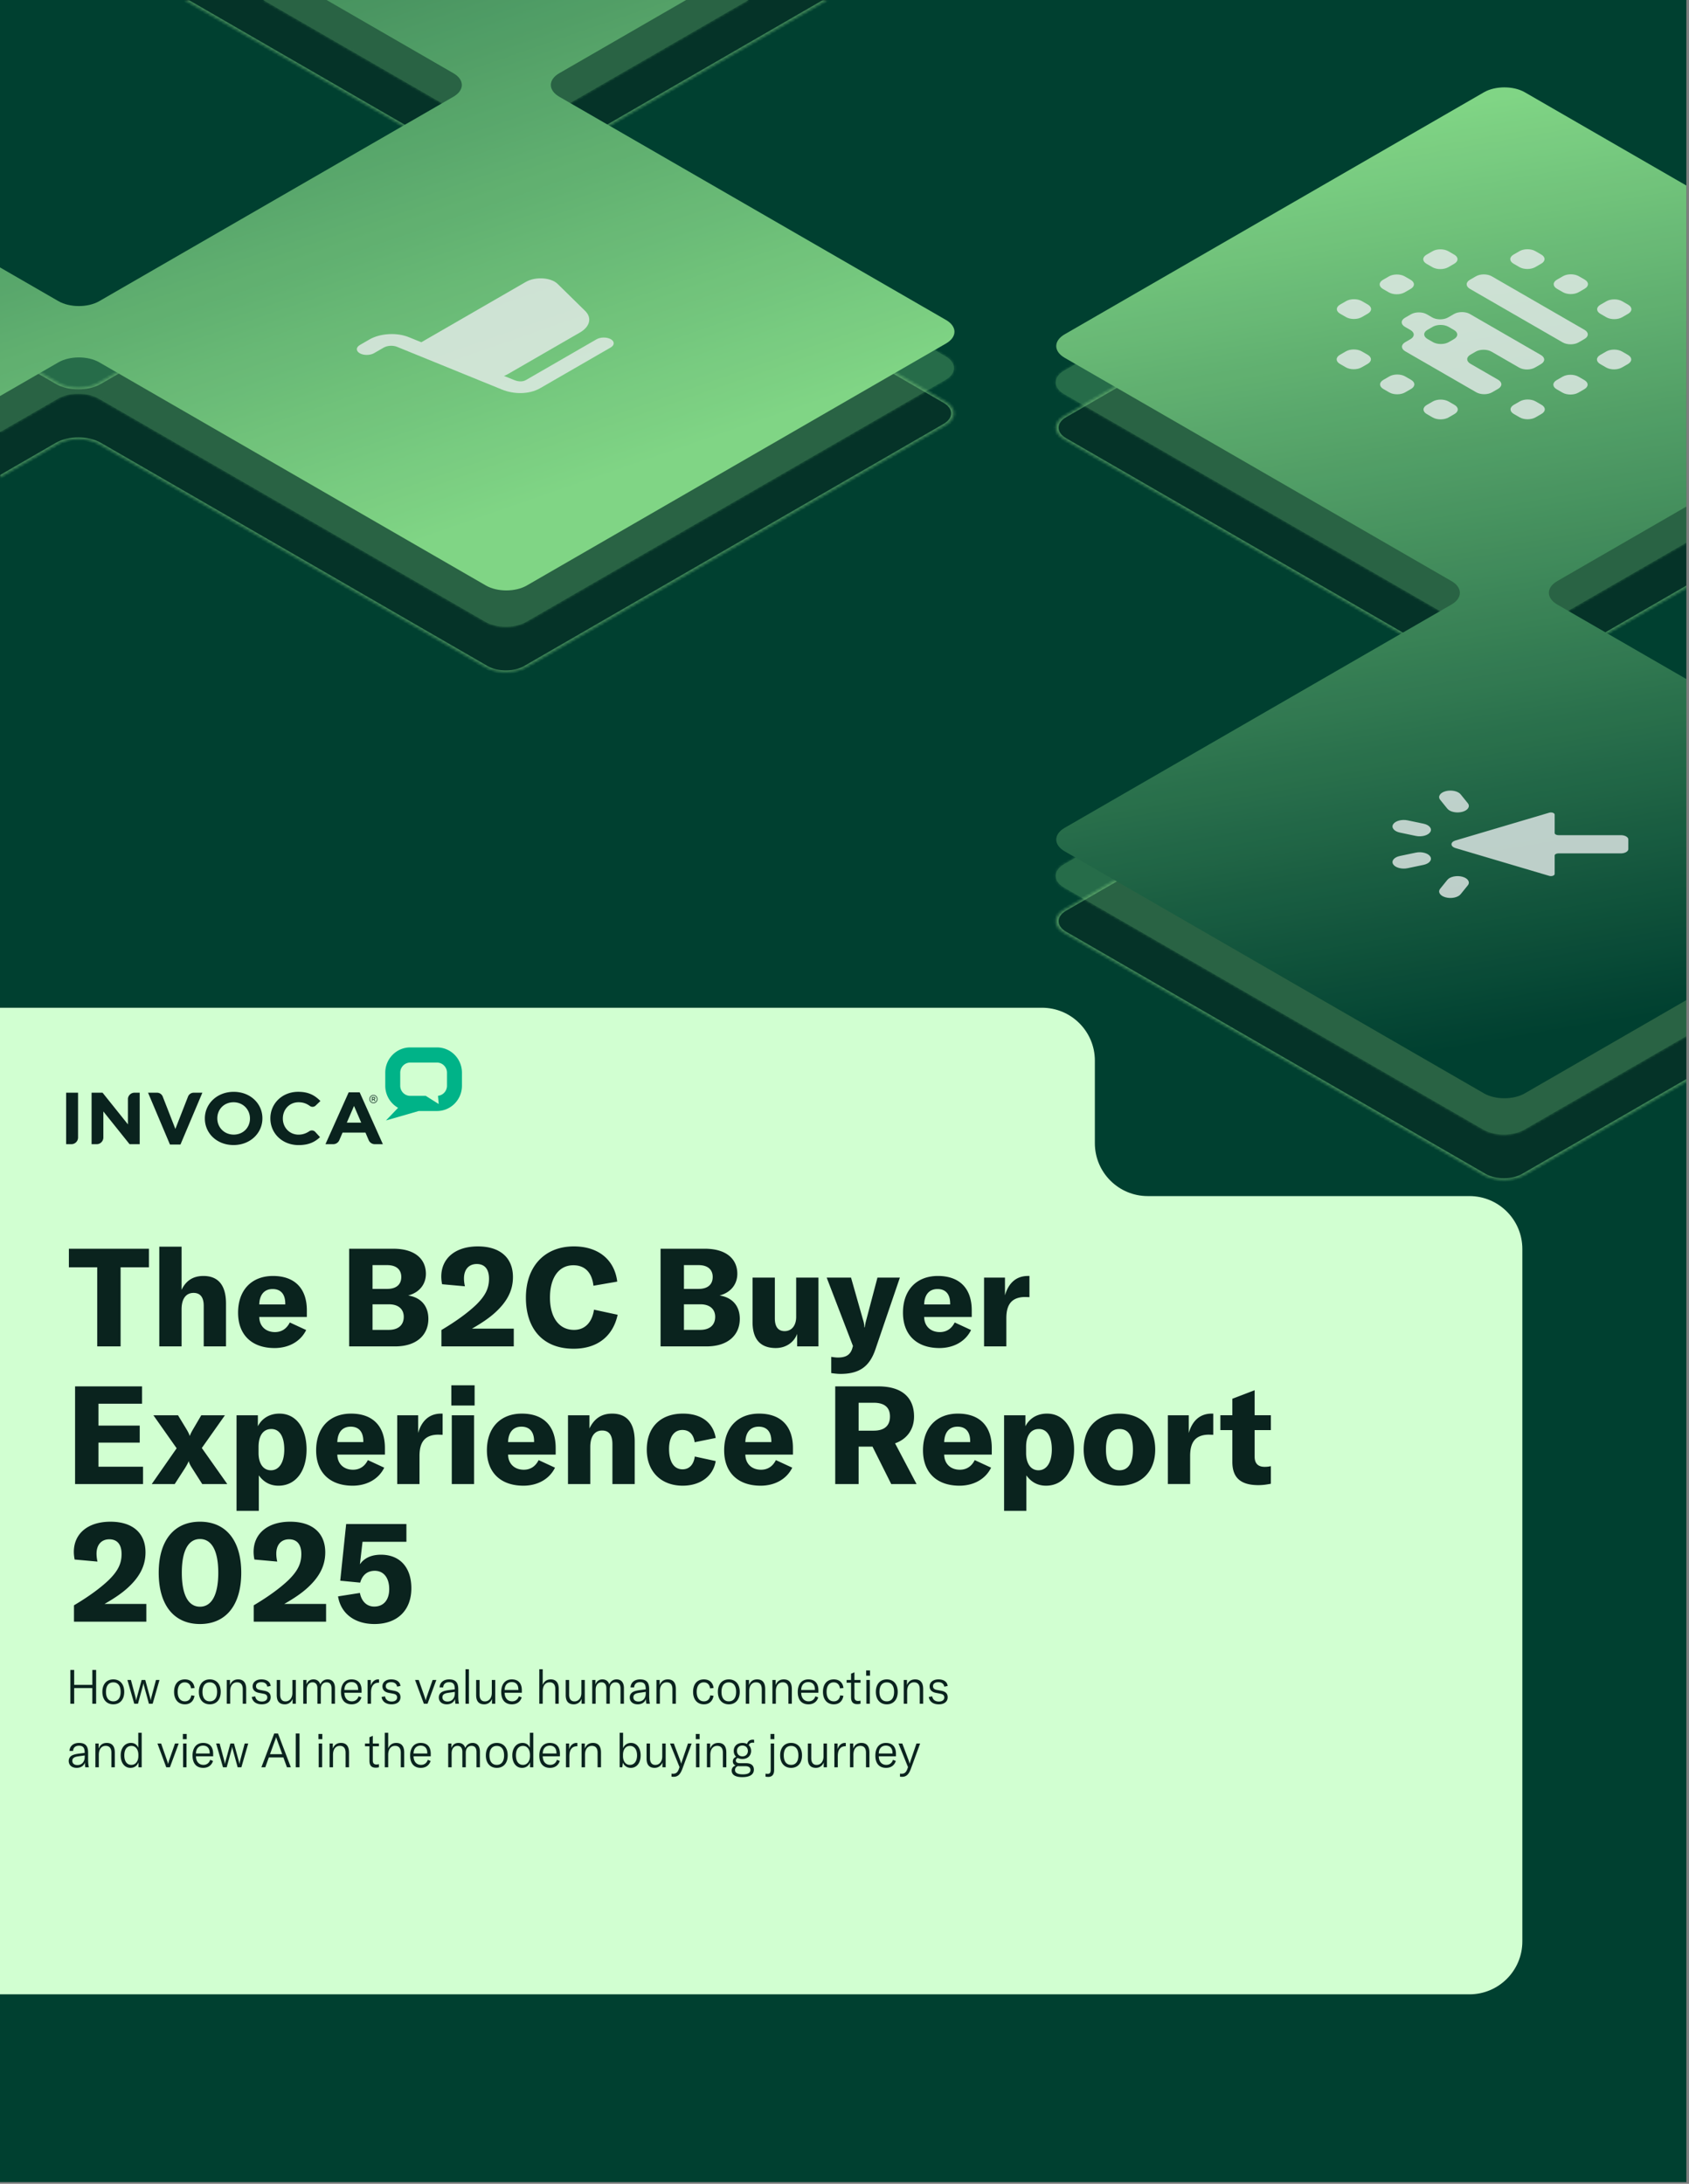
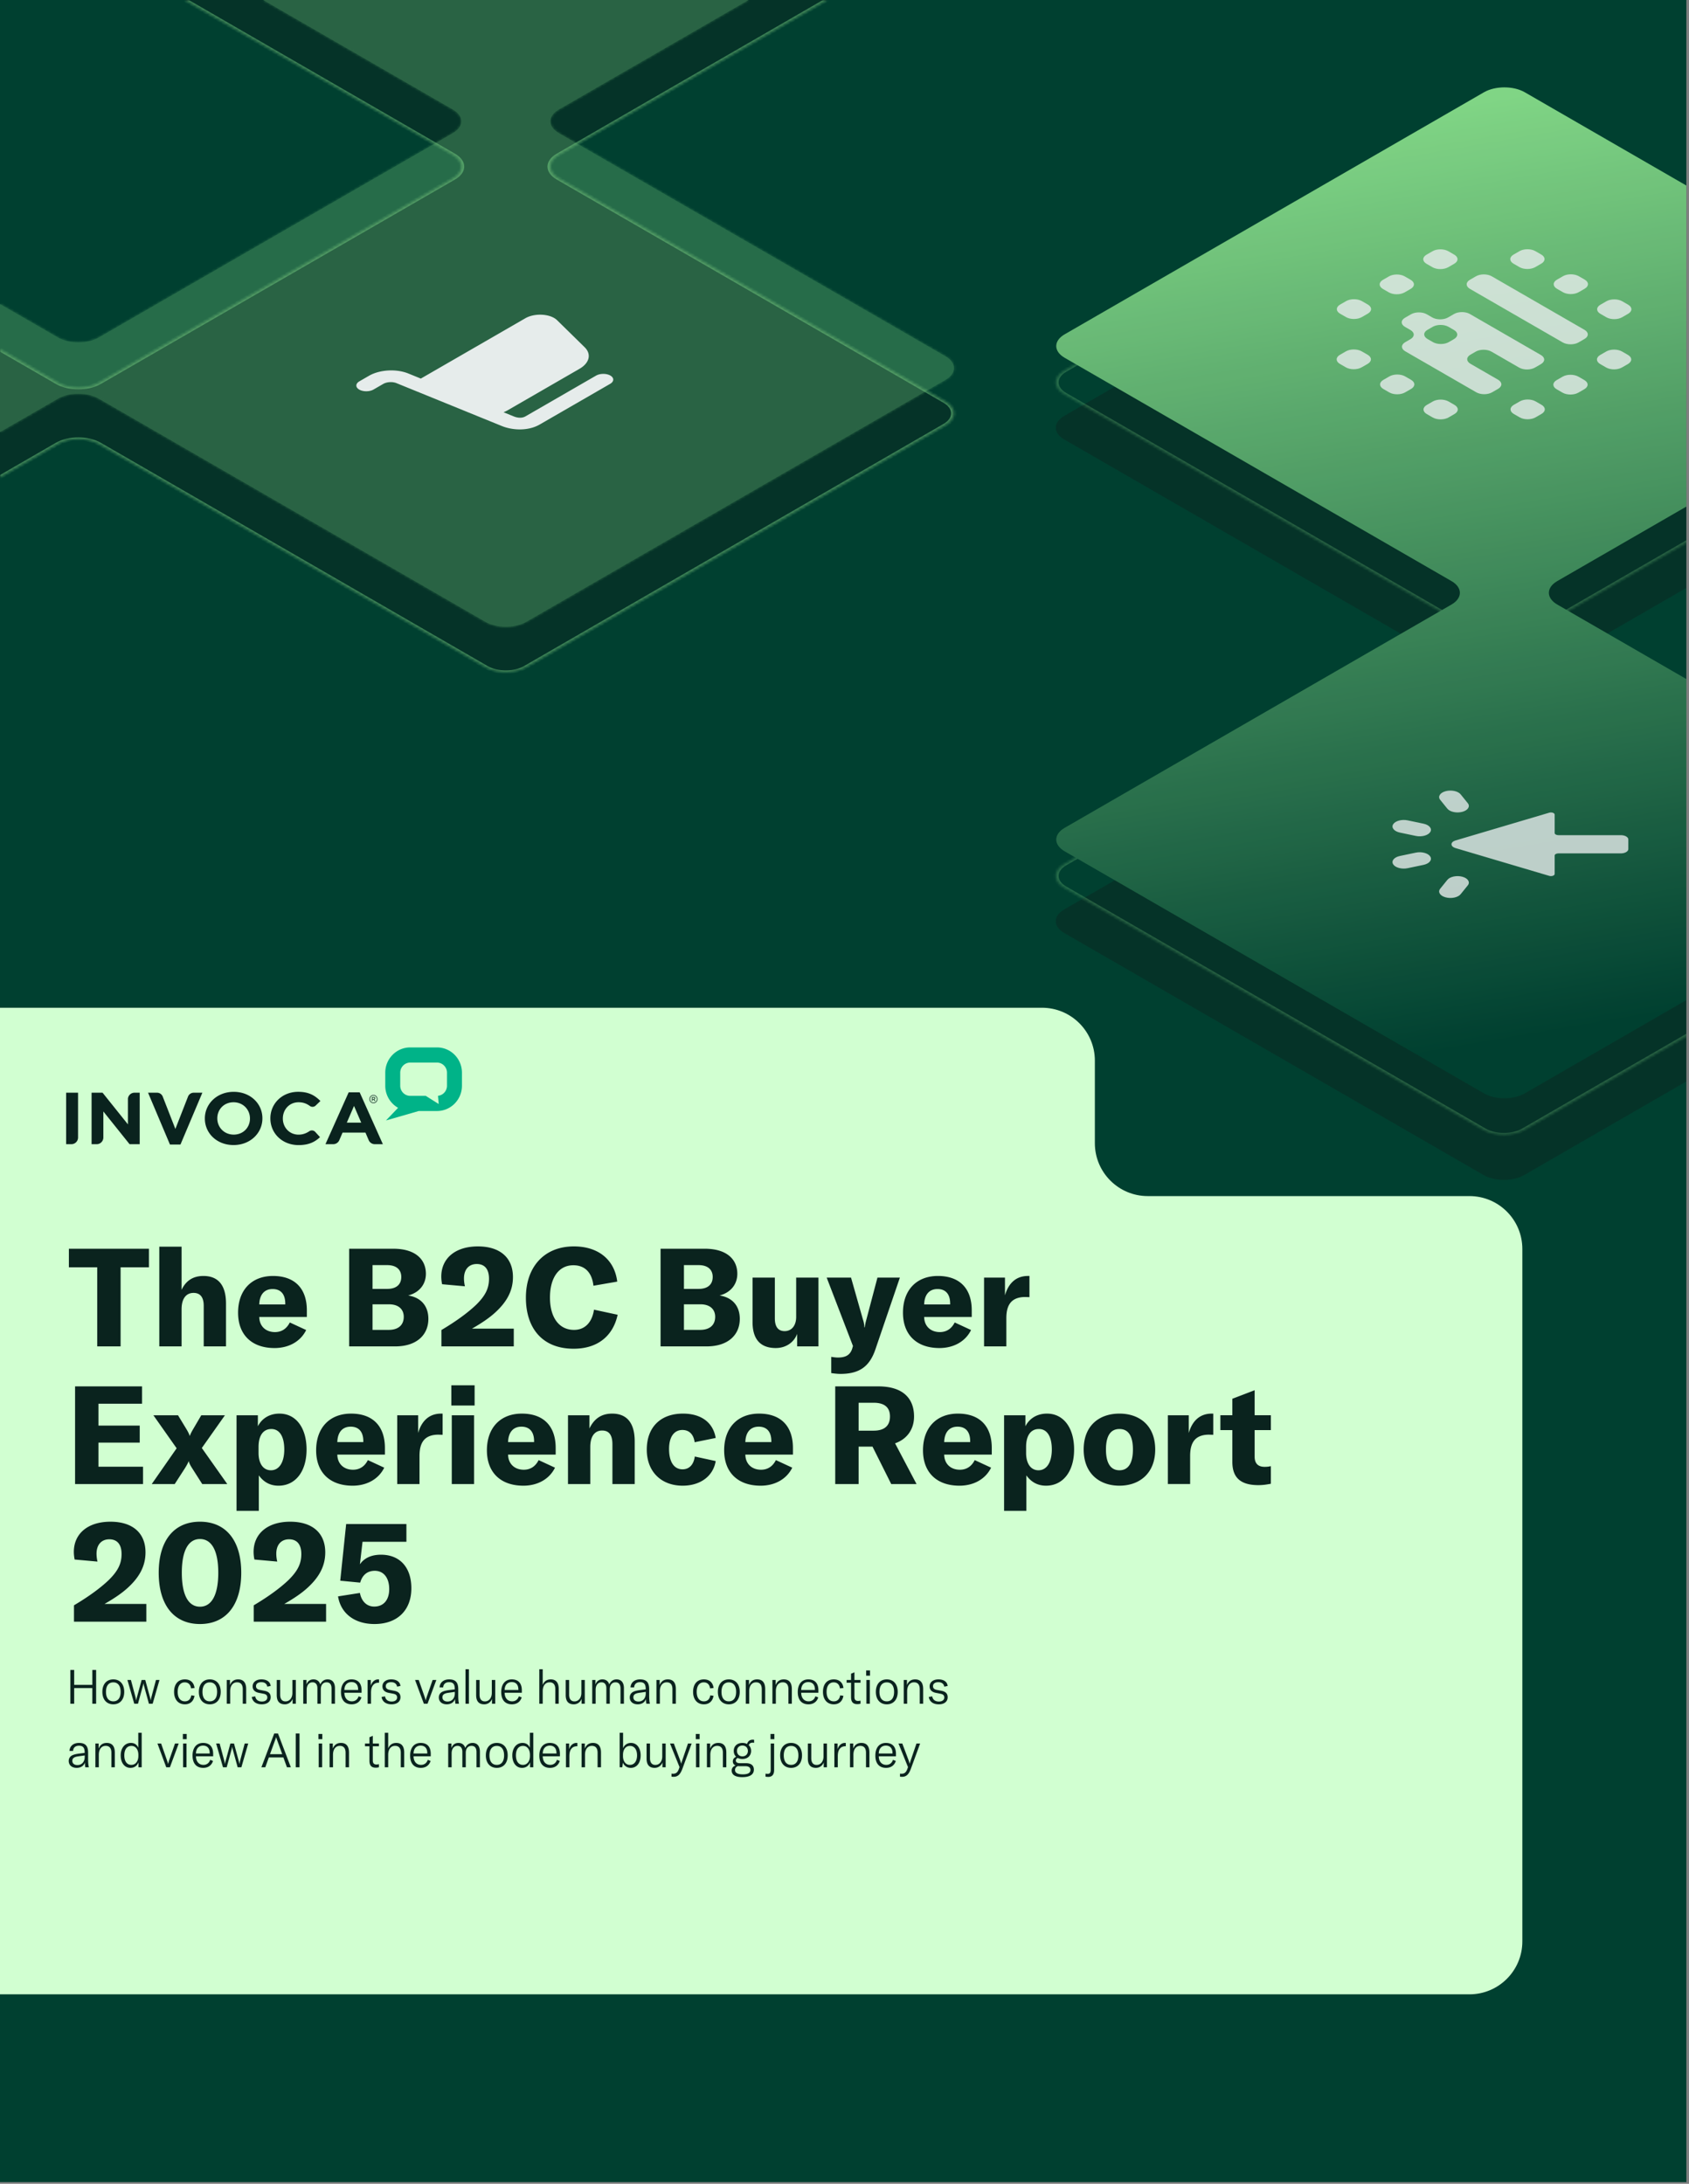
<svg xmlns="http://www.w3.org/2000/svg" width="638" height="825" fill="none">
  <rect width="100%" height="100%" fill="#808080" stroke="none" />
  <g clip-path="url(#a)">
    <path fill="#004030" d="M0 0h637v824.353H0z" />
    <path fill="#D1FFD1" d="M413.571 431.867c0 11.037 8.947 19.985 19.984 19.985h121.509c11.037 0 19.985 8.947 19.985 19.984v261.588c0 11.037-8.948 19.984-19.985 19.984H-10.991c-11.037 0-19.985-8.947-19.985-19.984V400.685c0-11.037 8.948-19.984 19.985-19.984h404.578c11.037 0 19.984 8.947 19.984 19.984v31.182Z" />
    <path fill="#0A231E" d="M36.723 508.636V478.76H26.02v-7.015h30.24v7.015H45.556v29.876h-8.833Zm23.447 0v-37.67h8.418v16.315c1.663-3.533 4.416-5.248 8.261-5.248 5.612 0 8.522 3.533 8.522 10.444v16.159h-8.418v-15.328c0-3.221-1.299-4.884-3.845-4.884-2.858 0-4.52 2.234-4.52 6.183v14.029H60.17Zm43.531.624c-8.522 0-13.77-4.937-13.77-13.354 0-8.521 5.093-13.873 13.198-13.873 8.21 0 12.782 4.728 12.782 12.99v2.494H97.933c.052 3.481 2.442 5.715 5.924 5.715 2.494 0 4.416-1.247 5.611-3.637l6.183 2.858c-2.078 4.261-6.495 6.807-11.95 6.807Zm-5.768-16.471h9.821v-.156c.052-3.689-1.663-5.664-4.781-5.664-3.17 0-4.936 2.182-5.04 5.82Zm33.953 15.847v-36.891h16.731c8.365 0 12.262 4.105 12.262 9.457 0 3.897-2.39 7.066-6.703 8.209 4.833.728 7.638 3.949 7.638 8.833 0 5.82-4.156 10.392-12.574 10.392h-17.354Zm14.912-6.235c3.949 0 5.716-2.078 5.716-4.936 0-2.806-1.923-4.728-5.56-4.728h-6.235v9.664h6.079Zm4.78-20.004c0-2.546-1.61-4.469-5.351-4.469h-5.508v8.989h5.508c3.845 0 5.351-1.974 5.351-4.52Zm15.161 20.056c5.508-3.273 9.925-6.495 13.094-9.509 3.481-3.429 4.884-6.183 4.884-9.872 0-3.585-1.61-5.559-4.624-5.559-3.014 0-4.832 2.078-4.832 5.455 0 .884.104 1.871.363 2.962l-8.625-.779a14.123 14.123 0 0 1-.312-2.858c0-6.963 5.352-11.431 13.822-11.431 8.313 0 13.249 4.208 13.249 11.587 0 4.988-2.13 9.144-6.495 13.197-2.338 2.183-5.352 4.209-8.989 6.287h15.796v6.703h-27.331v-6.183Zm49.942 7.066c-11.691 0-18.03-7.638-18.03-19.276 0-11.639 6.911-19.381 18.134-19.381 9.404 0 15.38 5.196 16.367 13.301l-8.989 1.559c-.52-4.884-3.169-7.742-7.586-7.742-5.508 0-8.833 4.728-8.833 12.211 0 7.378 3.325 12.21 9.093 12.21 4.053 0 6.806-2.754 7.534-7.638l8.937 1.922c-1.715 7.898-7.43 12.834-16.627 12.834Zm32.839-.883v-36.891h16.731c8.365 0 12.262 4.105 12.262 9.457 0 3.897-2.39 7.066-6.702 8.209 4.832.728 7.638 3.949 7.638 8.833 0 5.82-4.157 10.392-12.575 10.392H249.52Zm14.912-6.235c3.949 0 5.716-2.078 5.716-4.936 0-2.806-1.923-4.728-5.56-4.728h-6.235v9.664h6.079Zm4.781-20.004c0-2.546-1.611-4.469-5.352-4.469h-5.508v8.989h5.508c3.845 0 5.352-1.974 5.352-4.52Zm23.838 26.863c-6.131 0-8.781-3.689-8.781-9.769v-16.834h8.417v15.379c0 3.17 1.247 4.833 3.689 4.833 2.65 0 4.365-2.079 4.365-5.352v-14.86h8.417v25.979h-8.054v-4.728c-1.195 3.273-4.312 5.352-8.053 5.352Zm24.366 9.768c-.78 0-2.079-.104-3.43-.312v-6.131c1.299.208 1.923.26 2.546.26 2.962 0 4.573-.987 5.352-3.274l.312-1.091-9.924-25.823h9.196l4.469 15.743c.364 1.091.52 1.923.572 3.014h.155c.104-.884.26-1.715.624-3.014l4.157-15.743h8.469l-9.249 27.122c-2.286 6.703-6.287 9.249-13.249 9.249Zm37.438-9.768c-8.521 0-13.769-4.937-13.769-13.354 0-8.521 5.092-13.873 13.198-13.873 8.209 0 12.782 4.728 12.782 12.99v2.494h-17.978c.052 3.481 2.442 5.715 5.923 5.715 2.494 0 4.417-1.247 5.612-3.637l6.183 2.858c-2.079 4.261-6.495 6.807-11.951 6.807Zm-5.767-16.471h9.82v-.156c.052-3.689-1.663-5.664-4.78-5.664-3.17 0-4.936 2.182-5.04 5.82Zm30.525-3.43c1.351-4.676 4.26-7.326 8.677-7.326h.571v8.002l-1.61-.052c-2.235 0-3.897.571-5.04 1.61-1.611 1.507-2.079 3.845-2.079 6.443v10.6h-8.417v-25.979h7.898v6.702Zm-342.422 64.73h16.835v6.547H28.358v-36.891h25.304v6.547H37.19v8.261h15.588v6.443H37.19v9.093Zm20.13 6.547 9.405-13.509-8.781-12.47h9.3l3.118 5.143c.572.936 1.04 1.819 1.299 2.65h.052c.26-.831.78-1.766 1.299-2.65l3.013-5.143h8.938l-8.73 12.366 9.613 13.613H76.39l-3.74-5.871c-.676-1.039-1.196-2.027-1.352-2.754h-.052c-.208.675-.78 1.663-1.455 2.754l-3.793 5.871h-8.677Zm32.03 10.132v-36.111h8.053v4.156c1.611-3.117 4.573-4.78 8.158-4.78 6.183 0 10.236 5.3 10.236 13.561 0 8.314-4.209 13.666-10.6 13.666-3.273 0-5.663-1.455-7.43-3.897v13.405h-8.417Zm12.989-15.328c3.118 0 5.041-3.013 5.041-7.846 0-4.988-1.819-7.742-4.885-7.742-3.013 0-4.832 2.391-4.832 6.755v2.286c0 4.001 1.767 6.547 4.676 6.547Zm30.845 5.82c-8.521 0-13.769-4.937-13.769-13.354 0-8.521 5.092-13.873 13.198-13.873 8.209 0 12.782 4.728 12.782 12.99v2.494h-17.978c.052 3.481 2.442 5.715 5.923 5.715 2.494 0 4.417-1.247 5.612-3.637l6.183 2.858c-2.078 4.261-6.495 6.807-11.951 6.807Zm-5.767-16.471h9.82v-.156c.052-3.689-1.662-5.664-4.78-5.664-3.17 0-4.936 2.182-5.04 5.82Zm30.525-3.43c1.351-4.676 4.261-7.326 8.677-7.326h.572v8.002l-1.611-.052c-2.234 0-3.897.571-5.04 1.61-1.611 1.507-2.078 3.845-2.078 6.443v10.6h-8.418v-25.979h7.898v6.702Zm12.707 19.277v-25.979h8.418v25.979h-8.418Zm-.156-29.669v-7.638h8.781v7.638h-8.781Zm27.195 30.293c-8.521 0-13.769-4.937-13.769-13.354 0-8.521 5.092-13.873 13.198-13.873 8.209 0 12.782 4.728 12.782 12.99v2.494h-17.978c.052 3.481 2.442 5.715 5.923 5.715 2.494 0 4.417-1.247 5.612-3.637l6.183 2.858c-2.078 4.261-6.495 6.807-11.951 6.807Zm-5.767-16.471h9.82v-.156c.052-3.689-1.662-5.664-4.78-5.664-3.169 0-4.936 2.182-5.04 5.82Zm22.627 15.847v-25.979h8.106v4.988c1.818-3.793 4.624-5.612 8.573-5.612 5.612 0 8.521 3.585 8.521 10.496v16.107h-8.417v-14.964c0-3.533-1.247-5.248-3.897-5.248-2.806 0-4.468 2.234-4.468 6.183v14.029h-8.418Zm43.323.624c-8.158 0-13.562-5.352-13.562-13.614 0-8.469 5.196-13.613 13.666-13.613 6.858 0 11.379 3.325 12.366 9.197l-7.95 1.611c-.415-3.014-2.078-4.625-4.624-4.625-3.17 0-5.04 2.65-5.04 7.171 0 4.884 1.87 7.689 5.092 7.689 2.546 0 4.208-1.766 4.624-4.832l7.898 1.715c-.935 5.715-5.819 9.301-12.47 9.301Zm29.439 0c-8.522 0-13.77-4.937-13.77-13.354 0-8.521 5.092-13.873 13.198-13.873 8.21 0 12.782 4.728 12.782 12.99v2.494h-17.978c.052 3.481 2.442 5.715 5.923 5.715 2.494 0 4.417-1.247 5.612-3.637l6.183 2.858c-2.078 4.261-6.495 6.807-11.95 6.807Zm-5.768-16.471h9.82v-.156c.052-3.689-1.662-5.664-4.78-5.664-3.169 0-4.936 2.182-5.04 5.82Zm33.953 15.847v-36.891h16.263c9.353 0 13.509 4.572 13.509 11.379 0 4.625-2.442 8.469-7.17 10.132l8.106 15.38h-9.561l-7.066-14.133h-5.248v14.133h-8.833Zm20.679-25.512c0-3.221-1.818-5.196-6.183-5.196h-5.663v10.548h5.663c4.313 0 6.183-2.078 6.183-5.352Zm26.245 26.136c-8.522 0-13.77-4.937-13.77-13.354 0-8.521 5.092-13.873 13.198-13.873 8.21 0 12.782 4.728 12.782 12.99v2.494h-17.978c.052 3.481 2.442 5.715 5.923 5.715 2.494 0 4.417-1.247 5.612-3.637l6.183 2.858c-2.078 4.261-6.495 6.807-11.95 6.807Zm-5.768-16.471h9.82v-.156c.052-3.689-1.662-5.664-4.78-5.664-3.169 0-4.936 2.182-5.04 5.82Zm22.627 25.979v-36.111h8.054v4.156c1.611-3.117 4.572-4.78 8.158-4.78 6.183 0 10.236 5.3 10.236 13.561 0 8.314-4.209 13.666-10.6 13.666-3.274 0-5.664-1.455-7.43-3.897v13.405h-8.418Zm12.99-15.328c3.118 0 5.04-3.013 5.04-7.846 0-4.988-1.818-7.742-4.884-7.742-3.014 0-4.832 2.391-4.832 6.755v2.286c0 4.001 1.766 6.547 4.676 6.547Zm30.585 5.82c-7.69 0-13.509-4.729-13.509-13.666 0-8.989 5.819-13.561 13.509-13.561 7.638 0 13.51 4.572 13.51 13.561 0 8.937-5.872 13.666-13.51 13.666Zm0-5.82c3.222 0 5.092-2.546 5.092-7.846 0-5.351-1.87-7.742-5.092-7.742-3.221 0-5.092 2.391-5.092 7.742 0 5.3 1.871 7.846 5.092 7.846Zm26.185-14.081c1.351-4.676 4.26-7.326 8.677-7.326h.571v8.002l-1.61-.052c-2.235 0-3.897.571-5.04 1.61-1.611 1.507-2.079 3.845-2.079 6.443v10.6h-8.417v-25.979h7.898v6.702Zm26.286 19.693c-6.962 0-9.82-3.066-9.82-8.781v-12.003h-4.521v-5.611h4.521v-6.236l8.417-3.221v9.457h6.131v5.611h-6.131v9.976c0 2.598 1.247 3.897 3.793 3.897.987 0 1.611-.104 2.338-.26v6.651c-1.922.364-3.169.52-4.728.52ZM27.942 606.453c5.508-3.273 9.924-6.495 13.094-9.509 3.481-3.429 4.884-6.183 4.884-9.872 0-3.585-1.61-5.559-4.624-5.559-3.014 0-4.833 2.078-4.833 5.455 0 .884.104 1.871.364 2.962l-8.625-.779a14.13 14.13 0 0 1-.312-2.858c0-6.963 5.352-11.431 13.821-11.431 8.314 0 13.25 4.208 13.25 11.587 0 4.988-2.13 9.144-6.495 13.197-2.338 2.183-5.352 4.209-8.989 6.287h15.796v6.703h-27.33v-6.183Zm47.597 7.066c-9.82 0-15.587-7.17-15.587-19.38 0-12.159 5.767-19.277 15.587-19.277s15.588 7.118 15.588 19.277c0 12.21-5.767 19.38-15.588 19.38Zm0-6.546c4.417 0 6.911-4.469 6.911-12.834 0-8.314-2.494-12.73-6.91-12.73-4.417 0-6.86 4.416-6.86 12.73 0 8.365 2.443 12.834 6.86 12.834Zm20.303-.52c5.508-3.273 9.924-6.495 13.094-9.509 3.481-3.429 4.884-6.183 4.884-9.872 0-3.585-1.611-5.559-4.625-5.559-3.013 0-4.832 2.078-4.832 5.455 0 .884.104 1.871.364 2.962l-8.625-.779a14.137 14.137 0 0 1-.312-2.858c0-6.963 5.352-11.431 13.821-11.431 8.314 0 13.25 4.208 13.25 11.587 0 4.988-2.131 9.144-6.495 13.197-2.338 2.183-5.352 4.209-8.989 6.287h15.795v6.703h-27.33v-6.183Zm45.618 7.066c-7.534 0-12.73-4-13.769-10.443l8.261-1.299c.572 3.065 2.494 5.144 5.404 5.144 3.585 0 5.664-2.546 5.664-6.599 0-4.157-2.027-6.911-5.456-6.911-2.858 0-4.728 1.663-5.508 4.469l-7.534-.728 2.234-21.407h22.758v6.703h-16.575l-.987 8.521c1.611-2.39 4.365-3.637 7.95-3.637 7.17 0 11.483 4.832 11.483 12.678 0 8.262-5.248 13.509-13.925 13.509ZM36.312 630.866v12.77h-1.44v-5.917H28.02v5.917h-1.439v-12.77h1.439v5.63h6.853v-5.63h1.439Zm6.493 12.986c-2.5 0-4.136-1.781-4.136-4.712 0-2.932 1.636-4.713 4.136-4.713s4.12 1.781 4.12 4.713c0 2.931-1.62 4.712-4.12 4.712Zm0-1.133c1.709 0 2.752-1.241 2.752-3.579 0-2.339-1.043-3.58-2.752-3.58-1.726 0-2.77 1.241-2.77 3.58 0 2.338 1.044 3.579 2.77 3.579Zm7.909.917-2.59-8.993h1.33l1.764 6.601.215 1.079h.036c.054-.378.126-.737.234-1.079l1.799-6.601h1.367l1.798 6.601c.108.342.18.701.234 1.079h.036l.216-1.079 1.762-6.601h1.331l-2.59 8.993h-1.402l-1.835-6.691a7.541 7.541 0 0 1-.216-.989h-.036c-.036.27-.126.684-.216.989l-1.834 6.691h-1.403Zm19.124.216c-2.5 0-4.083-1.817-4.083-4.712 0-2.932 1.547-4.713 4.083-4.713 2.068 0 3.417 1.205 3.651 3.256l-1.33.144c-.18-1.457-1.026-2.267-2.375-2.267-1.655 0-2.662 1.331-2.662 3.562 0 2.284 1.007 3.597 2.716 3.597 1.33 0 2.176-.792 2.41-2.266l1.223.179c-.324 2.033-1.655 3.22-3.633 3.22Zm9.416 0c-2.5 0-4.136-1.781-4.136-4.712 0-2.932 1.636-4.713 4.136-4.713s4.12 1.781 4.12 4.713c0 2.931-1.62 4.712-4.12 4.712Zm0-1.133c1.71 0 2.752-1.241 2.752-3.579 0-2.339-1.043-3.58-2.752-3.58-1.726 0-2.77 1.241-2.77 3.58 0 2.338 1.044 3.579 2.77 3.579Zm6.398.917v-8.993h1.223v1.943c.558-1.439 1.583-2.159 3.076-2.159 1.996 0 3.04 1.241 3.04 3.651v5.558h-1.296v-5.486c0-1.726-.737-2.608-2.158-2.608-1.583 0-2.59 1.277-2.59 3.364v4.73h-1.295Zm13.249.216c-2.105 0-3.507-.989-3.795-2.788l1.313-.216c.198 1.259 1.115 1.943 2.518 1.943 1.295 0 2.032-.63 2.032-1.511 0-.881-.503-1.241-1.439-1.421l-1.744-.342c-1.493-.287-2.356-1.115-2.356-2.464 0-1.529 1.294-2.626 3.327-2.626 1.978 0 3.309.882 3.489 2.482l-1.277.27c-.198-1.079-.953-1.69-2.266-1.69-1.223 0-1.996.557-1.996 1.51 0 .828.54 1.223 1.474 1.403l1.763.342c1.583.324 2.302 1.097 2.302 2.428 0 1.583-1.223 2.68-3.345 2.68Zm8.708 0c-2.23 0-3.076-1.367-3.076-3.507v-5.702h1.295v5.576c0 1.726.792 2.518 2.015 2.518 1.6 0 2.608-1.367 2.608-3.202v-4.892h1.295v8.993h-1.223v-1.834a3.087 3.087 0 0 1-2.914 2.05Zm6.939-9.209h1.223v1.727c.45-1.277 1.367-1.943 2.644-1.943 1.277 0 2.194.666 2.572 1.907.557-1.259 1.511-1.907 2.77-1.907 1.762 0 2.769 1.223 2.769 3.328v5.881h-1.295v-5.773c0-1.511-.629-2.321-1.87-2.321-1.349 0-2.176.99-2.176 2.644v5.45h-1.295v-5.845c0-1.439-.666-2.249-1.835-2.249-1.349 0-2.212 1.098-2.212 2.842v5.252h-1.295v-8.993Zm18.297 9.209c-2.554 0-4.047-1.637-4.047-4.64 0-2.968 1.493-4.785 3.993-4.785 2.41 0 3.795 1.421 3.795 4.155v.899h-6.493c.018 1.997 1.115 3.238 2.842 3.238 1.241-.018 2.14-.702 2.518-1.907l1.079.432c-.557 1.691-1.87 2.608-3.687 2.608Zm-2.752-5.432h5.18v-.162c0-1.816-.917-2.805-2.5-2.805-1.655 0-2.644 1.133-2.68 2.967Zm9.971-1.601c.413-1.366 1.402-2.392 2.787-2.392.108 0 .198 0 .324.018v1.259c-.054-.018-.09-.018-.126-.018-.881 0-1.493.27-1.924.702-.846.827-.972 2.032-.972 3.165v4.083h-1.295v-8.993h1.206v2.176Zm7.863 7.033c-2.105 0-3.507-.989-3.795-2.788l1.313-.216c.198 1.259 1.115 1.943 2.518 1.943 1.295 0 2.032-.63 2.032-1.511 0-.881-.503-1.241-1.439-1.421l-1.744-.342c-1.493-.287-2.356-1.115-2.356-2.464 0-1.529 1.294-2.626 3.327-2.626 1.978 0 3.309.882 3.489 2.482l-1.277.27c-.198-1.079-.953-1.69-2.266-1.69-1.223 0-1.996.557-1.996 1.51 0 .828.539 1.223 1.474 1.403l1.763.342c1.583.324 2.302 1.097 2.302 2.428 0 1.583-1.223 2.68-3.345 2.68Zm12.184-.216-3.327-8.993h1.385l2.212 6.331c.18.504.306.935.396 1.331h.054c.089-.396.215-.827.377-1.331l2.213-6.331h1.402l-3.327 8.993h-1.385Zm8.651.216c-1.817 0-3.004-1.043-3.004-2.608 0-.845.396-1.565 1.115-2.014.666-.378 1.529-.612 2.968-.792l1.942-.234v-.144c0-1.834-.629-2.571-2.14-2.571-1.331 0-2.158.701-2.23 1.96h-1.367c.108-1.853 1.511-3.022 3.579-3.022 2.428 0 3.471 1.115 3.471 3.723v2.357c0 1.384.09 2.392.288 3.129h-1.349c-.09-.486-.144-1.133-.162-1.78-.432 1.259-1.583 1.996-3.111 1.996Zm.287-1.061c1.673 0 2.752-1.241 2.752-3.076v-.557l-2.518.359c-1.511.216-2.158.72-2.158 1.691 0 .971.737 1.583 1.924 1.583Zm8.081-12.195v13.04h-1.295v-13.04h1.295Zm5.802 13.256c-2.23 0-3.076-1.367-3.076-3.507v-5.702h1.295v5.576c0 1.726.792 2.518 2.015 2.518 1.6 0 2.608-1.367 2.608-3.202v-4.892h1.295v8.993h-1.224v-1.834a3.084 3.084 0 0 1-2.913 2.05Zm10.446 0c-2.554 0-4.047-1.637-4.047-4.64 0-2.968 1.493-4.785 3.993-4.785 2.41 0 3.795 1.421 3.795 4.155v.899h-6.493c.018 1.997 1.115 3.238 2.842 3.238 1.241-.018 2.14-.702 2.518-1.907l1.079.432c-.557 1.691-1.87 2.608-3.687 2.608Zm-2.752-5.432h5.18v-.162c0-1.816-.917-2.805-2.5-2.805-1.655 0-2.644 1.133-2.68 2.967Zm13.087 5.216v-13.04h1.295v5.918c.522-1.367 1.583-2.087 3.04-2.087 1.96 0 3.003 1.241 3.003 3.633v5.576h-1.295v-5.504c0-1.708-.719-2.59-2.14-2.59-1.619 0-2.608 1.277-2.608 3.364v4.73h-1.295Zm13.051.216c-2.23 0-3.076-1.367-3.076-3.507v-5.702h1.295v5.576c0 1.726.792 2.518 2.015 2.518 1.6 0 2.608-1.367 2.608-3.202v-4.892h1.295v8.993h-1.223v-1.834a3.087 3.087 0 0 1-2.914 2.05Zm6.939-9.209h1.223v1.727c.449-1.277 1.367-1.943 2.644-1.943 1.277 0 2.194.666 2.572 1.907.557-1.259 1.511-1.907 2.77-1.907 1.762 0 2.769 1.223 2.769 3.328v5.881h-1.295v-5.773c0-1.511-.629-2.321-1.87-2.321-1.349 0-2.176.99-2.176 2.644v5.45h-1.295v-5.845c0-1.439-.666-2.249-1.835-2.249-1.349 0-2.212 1.098-2.212 2.842v5.252h-1.295v-8.993Zm17.184 9.209c-1.817 0-3.004-1.043-3.004-2.608 0-.845.396-1.565 1.115-2.014.666-.378 1.529-.612 2.968-.792l1.943-.234v-.144c0-1.834-.63-2.571-2.141-2.571-1.331 0-2.158.701-2.23 1.96h-1.367c.108-1.853 1.511-3.022 3.579-3.022 2.428 0 3.472 1.115 3.472 3.723v2.357c0 1.384.09 2.392.287 3.129h-1.349c-.09-.486-.143-1.133-.161-1.78-.432 1.259-1.583 1.996-3.112 1.996Zm.288-1.061c1.672 0 2.752-1.241 2.752-3.076v-.557l-2.518.359c-1.511.216-2.159.72-2.159 1.691 0 .971.738 1.583 1.925 1.583Zm6.786.845v-8.993h1.223v1.943c.557-1.439 1.583-2.159 3.075-2.159 1.997 0 3.04 1.241 3.04 3.651v5.558h-1.295v-5.486c0-1.726-.737-2.608-2.158-2.608-1.583 0-2.59 1.277-2.59 3.364v4.73h-1.295Zm17.93.216c-2.5 0-4.083-1.817-4.083-4.712 0-2.932 1.547-4.713 4.083-4.713 2.068 0 3.417 1.205 3.651 3.256l-1.331.144c-.18-1.457-1.025-2.267-2.374-2.267-1.655 0-2.662 1.331-2.662 3.562 0 2.284 1.007 3.597 2.716 3.597 1.331 0 2.176-.792 2.41-2.266l1.223.179c-.324 2.033-1.655 3.22-3.633 3.22Zm9.416 0c-2.5 0-4.137-1.781-4.137-4.712 0-2.932 1.637-4.713 4.137-4.713 2.5 0 4.119 1.781 4.119 4.713 0 2.931-1.619 4.712-4.119 4.712Zm0-1.133c1.709 0 2.752-1.241 2.752-3.579 0-2.339-1.043-3.58-2.752-3.58-1.726 0-2.77 1.241-2.77 3.58 0 2.338 1.044 3.579 2.77 3.579Zm6.398.917v-8.993h1.223v1.943c.558-1.439 1.583-2.159 3.076-2.159 1.996 0 3.039 1.241 3.039 3.651v5.558h-1.295v-5.486c0-1.726-.737-2.608-2.158-2.608-1.583 0-2.59 1.277-2.59 3.364v4.73h-1.295Zm10.065 0v-8.993h1.223v1.943c.558-1.439 1.583-2.159 3.076-2.159 1.996 0 3.039 1.241 3.039 3.651v5.558h-1.295v-5.486c0-1.726-.737-2.608-2.158-2.608-1.583 0-2.59 1.277-2.59 3.364v4.73h-1.295Zm13.625.216c-2.554 0-4.047-1.637-4.047-4.64 0-2.968 1.493-4.785 3.993-4.785 2.41 0 3.795 1.421 3.795 4.155v.899h-6.493c.018 1.997 1.115 3.238 2.842 3.238 1.241-.018 2.14-.702 2.518-1.907l1.079.432c-.557 1.691-1.87 2.608-3.687 2.608Zm-2.752-5.432h5.18v-.162c0-1.816-.917-2.805-2.5-2.805-1.654 0-2.644 1.133-2.68 2.967Zm12.309 5.432c-2.5 0-4.083-1.817-4.083-4.712 0-2.932 1.547-4.713 4.083-4.713 2.068 0 3.417 1.205 3.651 3.256l-1.331.144c-.18-1.457-1.025-2.267-2.374-2.267-1.655 0-2.662 1.331-2.662 3.562 0 2.284 1.007 3.597 2.716 3.597 1.331 0 2.176-.792 2.41-2.266l1.223.179c-.324 2.033-1.655 3.22-3.633 3.22Zm8.858-.072c-1.763 0-2.338-1.061-2.338-2.662v-5.414h-1.673v-1.061h1.673v-2.356l1.277-.54v2.896h2.302v1.061h-2.302v5.36c0 1.061.467 1.511 1.403 1.511.359 0 .611-.054.899-.126v1.169a4.152 4.152 0 0 1-1.241.162Zm3.461-.144v-8.993h1.295v8.993h-1.295Zm-.09-10.612v-1.978h1.457v1.978h-1.457Zm7.798 10.828c-2.5 0-4.137-1.781-4.137-4.712 0-2.932 1.637-4.713 4.137-4.713 2.5 0 4.119 1.781 4.119 4.713 0 2.931-1.619 4.712-4.119 4.712Zm0-1.133c1.708 0 2.752-1.241 2.752-3.579 0-2.339-1.044-3.58-2.752-3.58-1.727 0-2.77 1.241-2.77 3.58 0 2.338 1.043 3.579 2.77 3.579Zm6.397.917v-8.993h1.223v1.943c.558-1.439 1.583-2.159 3.076-2.159 1.996 0 3.04 1.241 3.04 3.651v5.558h-1.295v-5.486c0-1.726-.738-2.608-2.159-2.608-1.582 0-2.59 1.277-2.59 3.364v4.73h-1.295Zm13.249.216c-2.104 0-3.507-.989-3.795-2.788l1.313-.216c.198 1.259 1.115 1.943 2.518 1.943 1.295 0 2.032-.63 2.032-1.511 0-.881-.503-1.241-1.438-1.421l-1.745-.342c-1.493-.287-2.356-1.115-2.356-2.464 0-1.529 1.295-2.626 3.327-2.626 1.979 0 3.31.882 3.489 2.482l-1.277.27c-.197-1.079-.953-1.69-2.266-1.69-1.223 0-1.996.557-1.996 1.51 0 .828.539 1.223 1.475 1.403l1.762.342c1.583.324 2.302 1.097 2.302 2.428 0 1.583-1.223 2.68-3.345 2.68Zm-325.67 24c-1.816 0-3.003-1.043-3.003-2.608 0-.845.395-1.565 1.115-2.014.665-.378 1.529-.612 2.967-.792l1.943-.234v-.144c0-1.834-.63-2.571-2.14-2.571-1.331 0-2.159.701-2.23 1.96h-1.368c.108-1.853 1.511-3.022 3.58-3.022 2.428 0 3.47 1.115 3.47 3.723v2.357c0 1.384.09 2.392.289 3.129h-1.35c-.09-.486-.143-1.133-.161-1.78-.432 1.259-1.583 1.996-3.112 1.996Zm.288-1.061c1.673 0 2.752-1.241 2.752-3.076v-.557l-2.518.359c-1.51.216-2.158.72-2.158 1.691 0 .971.737 1.583 1.924 1.583Zm6.786.845v-8.993h1.223v1.943c.558-1.439 1.583-2.159 3.076-2.159 1.996 0 3.04 1.241 3.04 3.651v5.558h-1.296v-5.486c0-1.726-.737-2.608-2.158-2.608-1.583 0-2.59 1.277-2.59 3.364v4.73h-1.295Zm13.248.216c-2.23 0-3.687-1.907-3.687-4.712 0-2.77 1.564-4.713 3.849-4.713 1.277 0 2.248.576 2.788 1.817v-5.648h1.295v13.04h-1.224v-1.87c-.503 1.313-1.582 2.086-3.021 2.086Zm.324-1.133c1.636 0 2.662-1.385 2.662-3.382v-.377c0-2.033-1.008-3.4-2.644-3.4-1.673 0-2.662 1.349-2.662 3.58 0 2.212.989 3.579 2.644 3.579Zm13.196.917-3.328-8.993h1.385l2.213 6.331c.18.504.305.935.395 1.331h.054c.09-.396.216-.827.378-1.331l2.212-6.331h1.403l-3.327 8.993h-1.385Zm6.362 0v-8.993h1.294v8.993H69.16Zm-.09-10.612v-1.978h1.456v1.978H69.07Zm7.708 10.828c-2.554 0-4.047-1.637-4.047-4.64 0-2.968 1.493-4.785 3.993-4.785 2.41 0 3.795 1.421 3.795 4.155v.899h-6.493c.018 1.997 1.115 3.238 2.841 3.238 1.242-.018 2.14-.702 2.519-1.907l1.079.432c-.558 1.691-1.87 2.608-3.687 2.608Zm-2.752-5.432h5.18v-.162c0-1.816-.918-2.805-2.5-2.805-1.655 0-2.644 1.133-2.68 2.967Zm10.206 5.216-2.59-8.993h1.33l1.763 6.601.216 1.079h.036c.054-.378.126-.737.234-1.079l1.798-6.601h1.367l1.799 6.601c.108.342.18.701.234 1.079h.036l.216-1.079 1.762-6.601h1.331l-2.59 8.993H89.77l-1.834-6.691a7.557 7.557 0 0 1-.216-.989h-.036c-.036.27-.126.684-.216.989l-1.835 6.691h-1.402Zm14.501 0 4.856-12.77h1.421l4.856 12.77h-1.474l-1.349-3.723h-5.486l-1.349 3.723h-1.475Zm3.256-4.946h4.622l-1.888-5.198c-.18-.468-.288-.809-.396-1.205h-.036c-.126.396-.234.737-.414 1.205l-1.888 5.198Zm11.157 4.946h-1.439v-12.77h1.439v12.77Zm7.237 0v-8.993h1.295v8.993h-1.295Zm-.09-10.612v-1.978h1.456v1.978h-1.456Zm4.2 10.612v-8.993h1.223v1.943c.558-1.439 1.583-2.159 3.076-2.159 1.996 0 3.04 1.241 3.04 3.651v5.558h-1.295v-5.486c0-1.726-.738-2.608-2.159-2.608-1.582 0-2.59 1.277-2.59 3.364v4.73h-1.295Zm17.391.144c-1.763 0-2.338-1.061-2.338-2.662v-5.414h-1.673v-1.061h1.673v-2.356l1.277-.54v2.896h2.302v1.061h-2.302v5.36c0 1.061.467 1.511 1.403 1.511.359 0 .611-.054.899-.126v1.169c-.378.108-.72.162-1.241.162Zm3.461-.144v-13.04h1.295v5.918c.521-1.367 1.582-2.087 3.039-2.087 1.961 0 3.004 1.241 3.004 3.633v5.576h-1.295v-5.504c0-1.708-.72-2.59-2.14-2.59-1.619 0-2.608 1.277-2.608 3.364v4.73h-1.295Zm13.625.216c-2.554 0-4.047-1.637-4.047-4.64 0-2.968 1.493-4.785 3.993-4.785 2.41 0 3.795 1.421 3.795 4.155v.899h-6.493c.018 1.997 1.115 3.238 2.842 3.238 1.241-.018 2.14-.702 2.518-1.907l1.079.432c-.558 1.691-1.871 2.608-3.687 2.608Zm-2.752-5.432h5.18v-.162c0-1.816-.917-2.805-2.5-2.805-1.655 0-2.644 1.133-2.68 2.967Zm13.087-3.777h1.223v1.727c.449-1.277 1.367-1.943 2.644-1.943 1.277 0 2.194.666 2.572 1.907.557-1.259 1.51-1.907 2.769-1.907 1.763 0 2.77 1.223 2.77 3.328v5.881h-1.295v-5.773c0-1.511-.629-2.321-1.87-2.321-1.349 0-2.177.99-2.177 2.644v5.45h-1.294v-5.845c0-1.439-.666-2.249-1.835-2.249-1.349 0-2.212 1.098-2.212 2.842v5.252h-1.295v-8.993Zm18.352 9.209c-2.5 0-4.137-1.781-4.137-4.712 0-2.932 1.637-4.713 4.137-4.713 2.5 0 4.118 1.781 4.118 4.713 0 2.931-1.618 4.712-4.118 4.712Zm0-1.133c1.708 0 2.752-1.241 2.752-3.579 0-2.339-1.044-3.58-2.752-3.58-1.727 0-2.77 1.241-2.77 3.58 0 2.338 1.043 3.579 2.77 3.579Zm9.545 1.133c-2.23 0-3.687-1.907-3.687-4.712 0-2.77 1.565-4.713 3.849-4.713 1.277 0 2.248.576 2.788 1.817v-5.648h1.295v13.04h-1.223v-1.87c-.504 1.313-1.583 2.086-3.022 2.086Zm.324-1.133c1.636 0 2.662-1.385 2.662-3.382v-.377c0-2.033-1.008-3.4-2.644-3.4-1.673 0-2.662 1.349-2.662 3.58 0 2.212.989 3.579 2.644 3.579Zm10.241 1.133c-2.554 0-4.046-1.637-4.046-4.64 0-2.968 1.492-4.785 3.992-4.785 2.41 0 3.795 1.421 3.795 4.155v.899h-6.493c.018 1.997 1.116 3.238 2.842 3.238 1.241-.018 2.141-.702 2.518-1.907l1.079.432c-.557 1.691-1.87 2.608-3.687 2.608Zm-2.752-5.432h5.18v-.162c0-1.816-.917-2.805-2.5-2.805-1.654 0-2.644 1.133-2.68 2.967Zm9.971-1.601c.413-1.366 1.403-2.392 2.788-2.392.108 0 .197 0 .323.018v1.259c-.054-.018-.09-.018-.126-.018-.881 0-1.492.27-1.924.702-.845.827-.971 2.032-.971 3.165v4.083h-1.295v-8.993h1.205v2.176Zm4.697 6.817v-8.993h1.223v1.943c.558-1.439 1.583-2.159 3.076-2.159 1.996 0 3.039 1.241 3.039 3.651v5.558h-1.295v-5.486c0-1.726-.737-2.608-2.158-2.608-1.583 0-2.59 1.277-2.59 3.364v4.73h-1.295Zm18.578.216c-1.421 0-2.518-.809-2.968-1.979l-.234 1.763h-.989v-13.04h1.295v5.846c.45-1.169 1.511-2.015 2.986-2.015 2.212 0 3.651 1.925 3.651 4.713 0 2.823-1.475 4.712-3.741 4.712Zm-.324-1.133c1.673 0 2.698-1.403 2.698-3.579 0-2.159-.972-3.58-2.662-3.58-1.619 0-2.644 1.331-2.644 3.4v.431c0 1.979 1.007 3.328 2.608 3.328Zm9.377 1.133c-2.23 0-3.076-1.367-3.076-3.507v-5.702h1.295v5.576c0 1.726.792 2.518 2.015 2.518 1.6 0 2.608-1.367 2.608-3.202v-4.892h1.295v8.993h-1.223v-1.834a3.087 3.087 0 0 1-2.914 2.05Zm7.136 3.381c-.252 0-.503-.018-.791-.072v-1.133c.234.036.45.036.629.036 1.169 0 1.727-.629 2.159-1.834l.234-.666-3.598-8.921h1.439l2.41 6.403c.162.468.288.863.378 1.205h.036c.072-.342.198-.737.36-1.223l2.176-6.385h1.385l-3.507 9.569c-.81 2.212-1.799 3.021-3.31 3.021Zm8.463-3.597v-8.993h1.295v8.993h-1.295Zm-.09-10.612v-1.978h1.457v1.978h-1.457Zm4.201 10.612v-8.993h1.223v1.943c.557-1.439 1.583-2.159 3.075-2.159 1.997 0 3.04 1.241 3.04 3.651v5.558h-1.295v-5.486c0-1.726-.737-2.608-2.158-2.608-1.583 0-2.59 1.277-2.59 3.364v4.73h-1.295Zm13.392 3.723c-3.039 0-4.029-1.133-4.029-2.5 0-.863.522-1.601 1.493-1.888-.755-.324-1.061-.882-1.061-1.547 0-.863.504-1.457 1.259-1.745-.593-.557-.917-1.331-.917-2.23 0-1.745 1.241-3.022 3.273-3.022.684 0 1.259.144 1.763.396.27-.935.953-1.619 2.122-1.619.18 0 .36.018.54.054v1.133a2.848 2.848 0 0 0-.576-.054c-.737 0-1.223.324-1.457.936.576.539.9 1.295.9 2.176 0 1.745-1.259 3.058-3.292 3.058-.683 0-1.259-.144-1.744-.396-.432.18-.738.503-.738.971 0 .558.432 1.007 1.529 1.007h2.32c1.961 0 2.968.882 2.968 2.446 0 1.709-1.349 2.824-4.353 2.824Zm.018-7.86c1.259 0 2.069-.845 2.069-2.032s-.81-2.05-2.069-2.05c-1.241 0-2.05.845-2.05 2.032s.809 2.05 2.05 2.05Zm-2.788 5.144c0 1.187 1.169 1.655 2.914 1.655 2.23 0 2.914-.701 2.914-1.673 0-.917-.666-1.403-1.943-1.403h-2.104c-.252 0-.486-.018-.701-.036-.738.288-1.08.864-1.08 1.457Zm12.562 2.626c-.306 0-.774-.036-1.043-.108v-1.115c.467.054.683.054.845.054.737 0 1.115-.342 1.115-1.547v-9.91h1.295v10.036c0 1.421-.557 2.59-2.212 2.59Zm.845-14.245v-1.978h1.457v1.978h-1.457Zm7.779 10.828c-2.5 0-4.136-1.781-4.136-4.712 0-2.932 1.636-4.713 4.136-4.713s4.119 1.781 4.119 4.713c0 2.931-1.619 4.712-4.119 4.712Zm0-1.133c1.709 0 2.752-1.241 2.752-3.579 0-2.339-1.043-3.58-2.752-3.58-1.726 0-2.769 1.241-2.769 3.58 0 2.338 1.043 3.579 2.769 3.579Zm9.401 1.133c-2.23 0-3.075-1.367-3.075-3.507v-5.702h1.295v5.576c0 1.726.791 2.518 2.014 2.518 1.601 0 2.608-1.367 2.608-3.202v-4.892h1.295v8.993h-1.223v-1.834a3.087 3.087 0 0 1-2.914 2.05Zm8.144-7.033c.414-1.366 1.403-2.392 2.788-2.392.108 0 .198 0 .324.018v1.259c-.054-.018-.09-.018-.126-.018-.881 0-1.493.27-1.925.702-.845.827-.971 2.032-.971 3.165v4.083h-1.295v-8.993h1.205v2.176Zm4.698 6.817v-8.993h1.223v1.943c.557-1.439 1.582-2.159 3.075-2.159 1.997 0 3.04 1.241 3.04 3.651v5.558h-1.295v-5.486c0-1.726-.738-2.608-2.158-2.608-1.583 0-2.59 1.277-2.59 3.364v4.73h-1.295Zm13.625.216c-2.554 0-4.047-1.637-4.047-4.64 0-2.968 1.493-4.785 3.993-4.785 2.41 0 3.795 1.421 3.795 4.155v.899h-6.493c.018 1.997 1.115 3.238 2.842 3.238 1.241-.018 2.14-.702 2.518-1.907l1.079.432c-.558 1.691-1.871 2.608-3.687 2.608Zm-2.752-5.432h5.18v-.162c0-1.816-.917-2.805-2.5-2.805-1.655 0-2.644 1.133-2.68 2.967Zm8.804 8.813c-.251 0-.503-.018-.791-.072v-1.133c.234.036.45.036.63.036 1.169 0 1.726-.629 2.158-1.834l.234-.666-3.597-8.921h1.438l2.411 6.403c.161.468.287.863.377 1.205h.036c.072-.342.198-.737.36-1.223l2.176-6.385h1.385l-3.507 9.569c-.81 2.212-1.799 3.021-3.31 3.021Z" />
    <g fill-rule="evenodd" clip-path="url(#b)" clip-rule="evenodd">
      <path fill="#0A231E" d="M50.793 412.797c-1.258 0-2.297.946-2.465 2.173v9.795l-9.583-11.968h-4.152v19.445h1.956c1.353 0 2.449-1.097 2.49-2.46v-9.904l9.903 12.364h3.83v-19.445h-1.979ZM94.418 422.574v-.053c0-3.335-2.573-6.114-6.197-6.114-3.625 0-6.135 2.722-6.135 6.054v.06c0 3.328 2.571 6.107 6.197 6.107 3.62 0 6.135-2.718 6.135-6.054Zm-17.038 0v-.053c0-5.531 4.586-10.054 10.903-10.054 6.31 0 10.838 4.467 10.838 9.994v.06c0 5.527-4.59 10.052-10.9 10.052-6.312 0-10.84-4.473-10.84-9.999ZM131.007 424.102l2.718-6.306 2.717 6.306h-5.435Zm4.851-11.446h-4.152l-8.768 19.585h2.952c1.03 0 1.915-.638 2.294-1.543l1.212-2.824h8.653l1.225 2.859a2.491 2.491 0 0 0 2.278 1.508h3.069l-8.763-19.585ZM71.03 414.242a2.31 2.31 0 0 1 2.133-1.445h3.278l-8.272 19.58h-3.97l-8.272-19.58h3.407c.95 0 1.775.589 2.123 1.428l4.786 12.264 4.787-12.247ZM29.483 429.713v-16.916H24.98v19.445h2.01c1.373 0 2.493-1.133 2.493-2.529ZM141.148 415.187c.217 0 .34-.115.34-.286 0-.183-.131-.273-.34-.273h-.407v.559h.407Zm-.651-.78h.675c.316 0 .567.166.567.477 0 .256-.163.405-.374.469l.429.601h-.306l-.382-.567h-.365v.567h-.244v-1.547Zm1.86.804v-.008c0-.726-.553-1.322-1.297-1.322-.731 0-1.292.608-1.292 1.33v.009c0 .724.554 1.318 1.292 1.318.735 0 1.297-.603 1.297-1.327Zm-2.813.009v-.008c0-.838.673-1.547 1.517-1.547.857 0 1.521.7 1.521 1.539v.008c0 .84-.672 1.546-1.521 1.546a1.524 1.524 0 0 1-1.517-1.538ZM119.06 427.59a1.707 1.707 0 0 0-1.249-.544c-.35 0-.676.103-.95.294-1.226.823-2.529 1.302-4.08 1.302-3.454 0-5.938-2.727-5.938-6.065v-.053c0-3.336 2.427-6.117 5.938-6.117 1.776 0 3.027.517 4.234 1.372a1.705 1.705 0 0 0 2.288-.189l.001.001 1.726-1.655c-2.108-2.139-4.445-3.476-8.396-3.476-6.026 0-10.503 4.422-10.503 10.012v.052c0 5.53 4.389 10.065 10.681 10.065 3.861 0 6.172-1.219 8.072-3.006l-1.823-1.994-.001.001Z" />
      <path fill="#00B388" d="M168.843 410.166c0 1.974-1.494 3.61-3.393 3.799l.261 3.101-4.892-3.079h-5.873c-2.07 0-3.765-1.718-3.765-3.821v-4.929c0-2.103 1.695-3.822 3.765-3.822h10.132c2.074 0 3.765 1.719 3.765 3.822v4.929Zm-3.765-14.477h-10.132c-5.191 0-9.417 4.282-9.417 9.548v4.929a9.566 9.566 0 0 0 4.842 8.339l-4.574 4.774 12.392-3.566h6.889c5.192 0 9.417-4.282 9.417-9.547v-4.929c0-5.266-4.225-9.548-9.417-9.548Z" />
    </g>
    <g opacity=".9">
      <g opacity=".5">
        <mask id="c" fill="#fff">
          <path d="M21.91-41.822c4.247 2.452 11.132 2.452 15.38 0l146.098-84.343c4.247-2.452 11.132-2.452 15.379 0L357.168-34.72c4.246 2.451 4.246 6.426 0 8.878L211.069 58.501c-4.247 2.452-4.247 6.426 0 8.878l146.099 84.343c4.246 2.451 4.246 6.426 0 8.878l-158.401 91.445c-4.247 2.451-11.132 2.451-15.379 0L37.289 167.702c-4.247-2.452-11.132-2.452-15.379 0l-146.097 84.342c-4.247 2.452-11.133 2.452-15.379 0l-158.401-91.445c-4.247-2.451-4.247-6.426 0-8.878l146.098-84.342c4.246-2.452 4.246-6.427 0-8.878l-146.098-84.343c-4.247-2.451-4.247-6.426 0-8.878l158.401-91.444c4.246-2.452 11.132-2.452 15.378-.001L21.91-41.822Zm.001 186.441c4.247 2.452 11.132 2.452 15.379 0l133.796-77.24c4.246-2.452 4.246-6.427 0-8.878L37.29-18.74c-4.247-2.452-11.132-2.452-15.379 0L-111.884 58.5c-4.247 2.452-4.247 6.426 0 8.878l133.795 77.24Z" />
        </mask>
        <path fill="#0A231E" d="M21.91-41.822c4.247 2.452 11.132 2.452 15.38 0l146.098-84.343c4.247-2.452 11.132-2.452 15.379 0L357.168-34.72c4.246 2.451 4.246 6.426 0 8.878L211.069 58.501c-4.247 2.452-4.247 6.426 0 8.878l146.099 84.343c4.246 2.451 4.246 6.426 0 8.878l-158.401 91.445c-4.247 2.451-11.132 2.451-15.379 0L37.289 167.702c-4.247-2.452-11.132-2.452-15.379 0l-146.097 84.342c-4.247 2.452-11.133 2.452-15.379 0l-158.401-91.445c-4.247-2.451-4.247-6.426 0-8.878l146.098-84.342c4.246-2.452 4.246-6.427 0-8.878l-146.098-84.343c-4.247-2.451-4.247-6.426 0-8.878l158.401-91.444c4.246-2.452 11.132-2.452 15.378-.001L21.91-41.822Zm.001 186.441c4.247 2.452 11.132 2.452 15.379 0l133.796-77.24c4.246-2.452 4.246-6.427 0-8.878L37.29-18.74c-4.247-2.452-11.132-2.452-15.379 0L-111.884 58.5c-4.247 2.452-4.247 6.426 0 8.878l133.795 77.24Z" />
        <path fill="#8EE58E" d="m37.29-41.822.768.444 146.099-84.343-.769-.444-.769-.444L36.52-42.266l.77.444Zm161.477-84.343-.769.444 158.401 91.445.769-.444.769-.444-158.401-91.445-.769.444ZM357.168-25.842l-.769-.444L210.3 58.057l.769.444.769.444 146.099-84.343-.769-.444ZM211.069 67.379l-.769.444 146.099 84.343.769-.444.769-.444-146.099-84.343-.769.444ZM357.168 160.6l-.769-.444-158.401 91.445.769.444.769.444 158.401-91.445-.769-.444Zm-173.78 91.445.769-.444-146.099-84.343-.769.444-.769.444 146.099 84.343.769-.444ZM21.91 167.702l-.768-.444-146.098 84.342.769.444.768.444 146.098-84.342-.769-.444Zm-161.476 84.342.769-.444-158.401-91.444-.769.443-.769.444 158.401 91.445.769-.444Zm-158.401-100.323.769.444L-151.1 67.823l-.769-.444-.769-.444-146.098 84.342.769.444Zm146.098-93.22.769-.444-146.098-84.342-.769.444-.769.444 146.098 84.342.769-.444Zm-146.098-93.22.769.443 158.401-91.445-.769-.443-.769-.444-158.401 91.445.769.443Zm173.779-91.446-.768.444L21.141-41.378l.77-.444.768-.444-146.098-84.342-.769.443ZM37.29 144.619l.769.444 133.796-77.24-.769-.444-.769-.444-133.796 77.24.769.444Zm133.796-86.118.769-.444-133.796-77.24-.769.444-.769.444 133.796 77.24.769-.444ZM21.911-18.74l-.769-.444-133.795 77.24.769.444.769.444L22.68-18.295l-.769-.444Zm-133.795 86.118-.769.444 133.795 77.24.77-.444.768-.444-133.795-77.24-.769.444Zm0-8.878-.769-.444c-4.672 2.697-4.672 7.07 0 9.766l.769-.444.769-.444c-3.823-2.206-3.823-5.784 0-7.99l-.769-.444ZM37.29-18.74l.769-.444c-4.671-2.697-12.245-2.697-16.917 0l.77.444.768.444c3.822-2.207 10.019-2.207 13.841 0l.769-.444Zm133.796 86.118.769.444c4.671-2.697 4.671-7.07 0-9.766l-.769.444-.769.444c3.822 2.206 3.822 5.784 0 7.99l.769.444ZM37.29 144.619l-.769-.444c-3.822 2.207-10.019 2.207-13.84 0l-.77.444-.769.444c4.672 2.697 12.246 2.697 16.917 0l-.769-.444Zm-176.856-270.783.769.443c3.822-2.206 10.019-2.206 13.841 0l.768-.444.769-.443c-4.671-2.697-12.245-2.697-16.916 0l.769.444ZM-297.967-25.841l.769-.444c-3.822-2.207-3.822-5.784 0-7.99l-.769-.445-.769-.444c-4.672 2.697-4.672 7.07 0 9.767l.769-.445Zm146.098 93.22.769.444c4.671-2.697 4.671-7.07 0-9.766l-.769.444-.769.444c3.822 2.206 3.822 5.784 0 7.99l.769.444Zm-146.098 93.22.769-.443c-3.822-2.207-3.822-5.784 0-7.991l-.769-.444-.769-.444c-4.672 2.697-4.672 7.07 0 9.766l.769-.444Zm173.78 91.445-.769-.444c-3.822 2.207-10.019 2.207-13.841 0l-.769.444-.769.444c4.671 2.697 12.245 2.697 16.916 0l-.768-.444Zm161.476-84.342.77-.444c-4.672-2.697-12.246-2.697-16.917 0l.768.444.77.444c3.821-2.207 10.018-2.206 13.84 0l.77-.444Zm161.478 84.343-.769-.444c-3.822 2.206-10.019 2.206-13.841 0l-.769.444-.769.444c4.671 2.697 12.245 2.697 16.917 0l-.769-.444Zm158.401-100.323-.769.444c3.822 2.206 3.822 5.784 0 7.99l.769.444.769.444c4.671-2.697 4.671-7.069 0-9.766l-.769.444ZM211.069 58.501l-.769-.444c-4.671 2.697-4.671 7.07 0 9.766l.769-.444.769-.444c-3.822-2.206-3.822-5.784 0-7.99l-.769-.444ZM357.168-34.72l-.769.444c3.822 2.206 3.822 5.784 0 7.99l.769.444.769.444c4.671-2.697 4.671-7.07 0-9.766l-.769.444Zm-173.78-91.445.769.444c3.822-2.207 10.019-2.207 13.841 0l.769-.444.769-.444c-4.672-2.697-12.246-2.697-16.917 0l.769.444ZM37.289-41.822l-.769-.444c-3.822 2.206-10.019 2.206-13.84 0l-.77.444-.768.444c4.67 2.697 12.245 2.697 16.916 0l-.769-.444Z" mask="url(#c)" />
      </g>
      <g opacity=".3">
        <mask id="d" fill="#fff">
          <path d="M21.91-58.934c4.247 2.451 11.132 2.451 15.38 0l146.098-84.343c4.247-2.452 11.132-2.452 15.379 0l158.401 91.445c4.246 2.451 4.246 6.426 0 8.878L211.069 41.389c-4.247 2.451-4.247 6.426 0 8.878l146.099 84.343c4.246 2.451 4.246 6.426 0 8.878l-158.401 91.445c-4.247 2.451-11.132 2.451-15.379 0L37.289 150.59c-4.247-2.452-11.132-2.452-15.379 0l-146.097 84.342c-4.247 2.452-11.133 2.452-15.379 0l-158.401-91.445c-4.247-2.451-4.247-6.426 0-8.878l146.098-84.342c4.246-2.452 4.246-6.427 0-8.878l-146.098-84.343c-4.247-2.451-4.247-6.426 0-8.878l158.401-91.445c4.246-2.451 11.132-2.451 15.378 0L21.91-58.934Zm.001 186.441c4.247 2.452 11.132 2.452 15.379 0l133.796-77.24c4.246-2.452 4.246-6.427 0-8.878L37.29-35.851c-4.247-2.452-11.132-2.452-15.379 0l-133.795 77.24c-4.247 2.451-4.247 6.426 0 8.878l133.795 77.24Z" />
        </mask>
        <path fill="#8EE58E" d="M21.91-58.934c4.247 2.451 11.132 2.451 15.38 0l146.098-84.343c4.247-2.452 11.132-2.452 15.379 0l158.401 91.445c4.246 2.451 4.246 6.426 0 8.878L211.069 41.389c-4.247 2.451-4.247 6.426 0 8.878l146.099 84.343c4.246 2.451 4.246 6.426 0 8.878l-158.401 91.445c-4.247 2.451-11.132 2.451-15.379 0L37.289 150.59c-4.247-2.452-11.132-2.452-15.379 0l-146.097 84.342c-4.247 2.452-11.133 2.452-15.379 0l-158.401-91.445c-4.247-2.451-4.247-6.426 0-8.878l146.098-84.342c4.246-2.452 4.246-6.427 0-8.878l-146.098-84.343c-4.247-2.451-4.247-6.426 0-8.878l158.401-91.445c4.246-2.451 11.132-2.451 15.378 0L21.91-58.934Zm.001 186.441c4.247 2.452 11.132 2.452 15.379 0l133.796-77.24c4.246-2.452 4.246-6.427 0-8.878L37.29-35.851c-4.247-2.452-11.132-2.452-15.379 0l-133.795 77.24c-4.247 2.451-4.247 6.426 0 8.878l133.795 77.24Z" />
        <path fill="#8EE58E" d="m37.29 150.59-.77.444.77-.444Zm-15.38 0 .77.444-.77-.444Zm161.478 84.343.769-.444-.769.444Zm173.78-91.445.769.444-.769-.444ZM37.289-58.934l.77.444 146.098-84.343-.769-.444-.769-.444L36.52-59.378l.77.444Zm161.478-84.343-.769.444 158.401 91.445.769-.444.769-.444-158.401-91.445-.769.444ZM357.168-42.954l-.769-.444L210.3 40.945l.769.444.769.444L357.937-42.51l-.769-.444Zm-146.099 93.22-.769.445 146.099 84.343.769-.444.769-.444-146.099-84.343-.769.444Zm146.099 93.222-.769-.444-158.401 91.445.769.444.769.444 158.401-91.445-.769-.444Zm-173.78 91.445.769-.444-146.099-84.343-.769.444-.769.444 146.099 84.343.769-.444ZM21.91 150.59l-.768-.444-146.098 84.342.769.444.768.444 146.098-84.342-.769-.444Zm-161.476 84.342.769-.444-158.401-91.445-.769.444-.769.444 158.401 91.445.769-.444Zm-158.401-100.323.769.444L-151.1 50.711l-.769-.444-.769-.444-146.098 84.342.769.444Zm146.098-93.22.769-.444-146.098-84.343-.769.444-.769.444 146.098 84.343.769-.444Zm-146.098-93.22.769.443 158.401-91.445-.769-.444-.769-.444-158.401 91.445.769.444Zm173.779-91.446-.768.444L21.141-58.49l.77-.444.768-.444-146.098-84.343-.769.444ZM37.29 127.507l.769.444 133.796-77.24-.769-.444-.769-.444-133.796 77.24.769.444Zm133.796-86.118.769-.444-133.796-77.24-.769.443-.769.444 133.796 77.24.769-.443ZM21.911-35.851l-.769-.444-133.795 77.24.769.444.769.444L22.68-35.407l-.769-.445Zm-133.795 86.118-.769.444 133.795 77.24.77-.444.768-.444-133.795-77.24-.769.444Zm0-8.878-.769-.444c-4.672 2.697-4.672 7.069 0 9.766l.769-.444.769-.444c-3.823-2.206-3.823-5.784 0-7.99l-.769-.444ZM37.29-35.851l.769-.444c-4.671-2.697-12.245-2.697-16.917 0l.77.443.768.444c3.822-2.206 10.019-2.206 13.841 0l.769-.444Zm133.796 86.118.769.444c4.671-2.697 4.671-7.07 0-9.766l-.769.444-.769.444c3.822 2.206 3.822 5.784 0 7.99l.769.444ZM37.29 127.507l-.769-.444c-3.822 2.207-10.019 2.207-13.84 0l-.77.444-.769.444c4.672 2.697 12.246 2.697 16.917 0l-.769-.444Zm-176.856-270.784.769.444c3.822-2.206 10.019-2.206 13.841 0l.768-.444.769-.444c-4.671-2.696-12.245-2.696-16.916 0l.769.444ZM-297.967-42.954l.769-.444c-3.822-2.206-3.822-5.783 0-7.99l-.769-.444-.769-.444c-4.672 2.697-4.672 7.07 0 9.766l.769-.444Zm146.098 93.22.769.445c4.671-2.697 4.671-7.07 0-9.766l-.769.444-.769.444c3.822 2.206 3.822 5.784 0 7.99l.769.444Zm-146.098 93.221.769-.444c-3.822-2.206-3.822-5.783 0-7.99l-.769-.444-.769-.444c-4.672 2.697-4.672 7.069 0 9.766l.769-.444Zm173.78 91.445-.769-.444c-3.822 2.207-10.019 2.207-13.841 0l-.769.444-.769.444c4.671 2.697 12.245 2.697 16.916 0l-.768-.444ZM37.289 150.59l.77-.444c-4.672-2.697-12.246-2.697-16.917 0l.768.444.77.444c3.821-2.207 10.018-2.207 13.84 0l.77-.444Zm161.478 84.343-.769-.444c-3.822 2.206-10.019 2.206-13.841 0l-.769.444-.769.444c4.671 2.696 12.245 2.696 16.917 0l-.769-.444ZM357.168 134.61l-.769.444c3.822 2.206 3.822 5.783 0 7.99l.769.444.769.444c4.671-2.697 4.671-7.069 0-9.766l-.769.444ZM211.069 41.389l-.769-.444c-4.671 2.697-4.671 7.069 0 9.766l.769-.444.769-.444c-3.822-2.206-3.822-5.784 0-7.99l-.769-.444Zm146.099-93.221-.769.444c3.822 2.206 3.822 5.783 0 7.99l.769.444.769.444c4.671-2.697 4.671-7.07 0-9.766l-.769.444Zm-173.78-91.445.769.444c3.822-2.207 10.019-2.207 13.841 0l.769-.444.769-.444c-4.672-2.697-12.246-2.697-16.917 0l.769.444ZM37.289-58.934l-.769-.444c-3.822 2.206-10.019 2.206-13.84 0l-.77.444-.768.444c4.67 2.696 12.245 2.696 16.916 0l-.769-.444Z" mask="url(#d)" />
      </g>
      <path fill="#fff" fill-rule="evenodd" d="M135.76 144.052c-1.512.873-1.539 2.273-.06 3.126 1.478.854 3.902.838 5.415-.035l3.625-2.093c1.407-.812 3.536-.914 5.022-.309l7.305 2.974.007.003 19.871 8.09.012.005 12.562 5.114c4.174 1.699 10.027 1.938 14.329-.545l26.643-15.381c1.513-.873 1.54-2.273.061-3.126-1.478-.854-3.903-.838-5.415.035l-26.644 15.381c-1.042.602-2.599.764-4.467.004l-3.816-1.554a12.75 12.75 0 0 0 1.618-.784l27.057-15.62c3.778-2.181 4.629-5.537 1.968-8.149l-10.396-10.203c-2.54-2.494-8.468-2.803-12.009-.759l-39.484 22.794-4.695-1.911c-4.57-1.861-10.86-1.472-14.883.85l-3.626 2.093Z" clip-rule="evenodd" />
-       <path fill="url(#e)" d="M22.096-72.66c4.247 2.451 11.132 2.451 15.379 0l146.098-84.343c4.247-2.452 11.133-2.452 15.379 0l158.401 91.445c4.247 2.451 4.247 6.426 0 8.878L211.254 27.663c-4.246 2.451-4.246 6.426 0 8.878l146.099 84.343c4.247 2.451 4.247 6.426 0 8.878l-158.401 91.445c-4.246 2.451-11.132 2.451-15.379 0L37.475 136.864c-4.247-2.452-11.132-2.452-15.379 0l-146.098 84.342c-4.247 2.452-11.132 2.452-15.379 0l-158.401-91.445c-4.246-2.451-4.246-6.426 0-8.878l146.098-84.342c4.247-2.452 4.247-6.427 0-8.878L-297.782-56.68c-4.246-2.451-4.246-6.426 0-8.878l158.401-91.445c4.247-2.451 11.132-2.451 15.379 0L22.096-72.66Zm0 186.441c4.247 2.452 11.133 2.452 15.38 0l133.795-77.24c4.247-2.452 4.247-6.427 0-8.878L37.476-49.577c-4.247-2.452-11.133-2.452-15.38 0l-133.795 77.24c-4.247 2.451-4.247 6.426 0 8.878l133.796 77.24Z" />
-       <path fill="#fff" fill-rule="evenodd" d="M135.946 130.326c-1.512.873-1.539 2.273-.061 3.126 1.479.854 3.903.838 5.415-.035l3.626-2.093c1.407-.812 3.535-.914 5.021-.309l7.306 2.974.006.003 19.872 8.09.012.005 12.562 5.114c4.174 1.699 10.027 1.938 14.328-.545l26.644-15.382c1.512-.872 1.539-2.272.061-3.126-1.479-.853-3.903-.837-5.415.036l-26.644 15.381c-1.043.602-2.599.764-4.468.004l-3.815-1.554c.57-.23 1.111-.492 1.617-.784l27.058-15.62c3.777-2.181 4.629-5.537 1.967-8.149l-10.395-10.204c-2.54-2.493-8.468-2.802-12.009-.758l-39.484 22.794-4.696-1.911c-4.57-1.861-10.859-1.472-14.882.85l-3.626 2.093Z" clip-rule="evenodd" opacity=".8" />
    </g>
    <g opacity=".9">
      <g opacity=".5">
        <mask id="f" fill="#fff">
-           <path d="M721.861 150.027c4.247 2.452 11.132 2.452 15.379 0l146.099-84.342c4.246-2.452 11.132-2.452 15.378 0l158.403 91.444c4.24 2.452 4.24 6.427 0 8.879L911.019 250.35c-4.246 2.452-4.246 6.427 0 8.879l146.101 84.342c4.24 2.452 4.24 6.427 0 8.878l-158.403 91.445c-4.246 2.452-11.132 2.452-15.378 0l-146.098-84.342c-4.247-2.452-11.132-2.452-15.379 0l-146.098 84.342c-4.247 2.452-11.132 2.452-15.379 0l-158.402-91.445c-4.246-2.452-4.246-6.427 0-8.878l146.098-84.342c4.247-2.452 4.247-6.427 0-8.879l-146.098-84.342c-4.246-2.452-4.246-6.426 0-8.878l158.401-91.445c4.247-2.452 11.132-2.452 15.379 0l146.098 84.342Zm.001 186.442c4.247 2.451 11.132 2.451 15.379 0l133.795-77.24c4.247-2.452 4.247-6.427 0-8.879l-133.795-77.24c-4.247-2.452-11.132-2.452-15.379 0l-133.796 77.24c-4.247 2.452-4.247 6.427 0 8.879l133.796 77.24Z" />
-         </mask>
+           </mask>
        <path fill="#0A231E" d="M721.861 150.027c4.247 2.452 11.132 2.452 15.379 0l146.099-84.342c4.246-2.452 11.132-2.452 15.378 0l158.403 91.444c4.24 2.452 4.24 6.427 0 8.879L911.019 250.35c-4.246 2.452-4.246 6.427 0 8.879l146.101 84.342c4.24 2.452 4.24 6.427 0 8.878l-158.403 91.445c-4.246 2.452-11.132 2.452-15.378 0l-146.098-84.342c-4.247-2.452-11.132-2.452-15.379 0l-146.098 84.342c-4.247 2.452-11.132 2.452-15.379 0l-158.402-91.445c-4.246-2.452-4.246-6.427 0-8.878l146.098-84.342c4.247-2.452 4.247-6.427 0-8.879l-146.098-84.342c-4.246-2.452-4.246-6.426 0-8.878l158.401-91.445c4.247-2.452 11.132-2.452 15.379 0l146.098 84.342Zm.001 186.442c4.247 2.451 11.132 2.451 15.379 0l133.795-77.24c4.247-2.452 4.247-6.427 0-8.879l-133.795-77.24c-4.247-2.452-11.132-2.452-15.379 0l-133.796 77.24c-4.247 2.452-4.247 6.427 0 8.879l133.796 77.24Z" />
        <path fill="#8EE58E" d="m737.24 150.027.769.444 146.098-84.343-.768-.444-.769-.443-146.099 84.342.769.444Zm161.477-84.342-.769.443 158.402 91.445.77-.444.77-.444-158.404-91.444-.769.444Zm158.403 100.323-.77-.444-146.099 84.342.768.444.769.444 146.102-84.343-.77-.443Zm-146.101 93.221-.768.443 146.099 84.343.77-.444.77-.444-146.102-84.342-.769.444Zm146.101 93.22-.77-.443-158.402 91.444.769.444.769.444 158.404-91.445-.77-.444Zm-173.781 91.445.768-.444-146.097-84.342-.769.444-.769.444 146.098 84.342.769-.444Zm-161.477-84.342-.769-.444-146.098 84.342.769.444.769.444 146.098-84.342-.769-.444Zm-161.477 84.342.769-.444-158.402-91.445-.769.444-.769.444 158.402 91.445.769-.444ZM401.983 343.571l.769.444 146.098-84.343-.769-.443-.769-.444-146.098 84.342.769.444Zm146.098-93.221.769-.444-146.098-84.342-.769.444-.769.444 146.098 84.342.769-.444Zm-146.098-93.22.769.444 158.401-91.445-.769-.444-.769-.444-158.401 91.445.769.444Zm173.78-91.445-.769.444 146.098 84.342.769-.444.769-.444-146.098-84.342-.769.444Zm161.478 270.784.769.444 133.795-77.241-.769-.443-.769-.444-133.795 77.24.769.444Zm133.795-86.119.769-.444-133.795-77.24-.769.444-.769.444 133.795 77.24.769-.444Zm-149.174-77.24-.769-.444-133.796 77.24.769.444.769.444 133.796-77.24-.769-.444Zm-133.796 86.119-.769.443 133.796 77.241.769-.444.769-.444-133.796-77.24-.769.444Zm0-8.879-.769-.444c-4.671 2.697-4.671 7.07 0 9.766l.769-.443.769-.444c-3.822-2.207-3.822-5.784 0-7.991l-.769-.444Zm149.175-77.24.769-.444c-4.672-2.697-12.246-2.697-16.917 0l.769.444.769.444c3.822-2.206 10.019-2.206 13.841 0l.769-.444Zm133.795 86.119.769.443c4.672-2.696 4.672-7.069 0-9.766l-.769.444-.769.444c3.822 2.207 3.822 5.784 0 7.991l.769.444Zm-133.795 77.24-.769-.444c-3.822 2.206-10.019 2.206-13.841 0l-.769.444-.769.444c4.671 2.696 12.245 2.696 16.917 0l-.769-.444ZM560.384 65.685l.769.444c3.822-2.207 10.019-2.207 13.841 0l.769-.444.769-.444c-4.671-2.697-12.245-2.697-16.917 0l.769.444ZM401.983 166.008l.769-.444c-3.822-2.206-3.822-5.784 0-7.99l-.769-.444-.769-.444c-4.671 2.697-4.671 7.069 0 9.766l.769-.444Zm146.098 93.221.769.443c4.672-2.696 4.672-7.069 0-9.766l-.769.444-.769.444c3.822 2.207 3.822 5.784 0 7.991l.769.444Zm-146.098 93.22.769-.444c-3.822-2.206-3.822-5.784 0-7.99l-.769-.444-.769-.444c-4.671 2.697-4.671 7.069 0 9.766l.769-.444Zm173.781 91.445-.769-.444c-3.822 2.207-10.019 2.207-13.841 0l-.769.444-.769.444c4.672 2.697 12.245 2.697 16.917 0l-.769-.444Zm161.477-84.342.769-.444c-4.672-2.697-12.246-2.697-16.917 0l.769.444.769.444c3.822-2.207 10.019-2.207 13.841 0l.769-.444Zm161.476 84.342-.769-.444c-3.822 2.207-10.019 2.207-13.841 0l-.768.444-.769.444c4.671 2.697 12.245 2.697 16.916 0l-.769-.444Zm158.403-100.323-.77.444c3.82 2.207 3.82 5.784 0 7.991l.77.443.77.444c4.67-2.696 4.67-7.069 0-9.766l-.77.444ZM911.019 250.35l-.768-.444c-4.672 2.697-4.672 7.07 0 9.766l.768-.443.769-.444c-3.822-2.207-3.822-5.784 0-7.991l-.769-.444Zm146.101-93.221-.77.444c3.82 2.207 3.82 5.784 0 7.991l.77.444.77.443c4.67-2.696 4.67-7.069 0-9.766l-.77.444ZM883.339 65.685l.768.443c3.822-2.206 10.019-2.206 13.841 0l.769-.444.769-.443c-4.671-2.697-12.245-2.697-16.916 0l.769.444ZM737.24 150.026l-.769-.444c-3.822 2.207-10.019 2.207-13.841 0l-.769.444-.769.444c4.671 2.697 12.245 2.697 16.917 0l-.769-.444Z" mask="url(#f)" />
      </g>
      <g opacity=".3">
        <mask id="g" fill="#fff">
          <path d="M721.862 132.915c4.247 2.451 11.132 2.451 15.379 0l146.098-84.343c4.246-2.451 11.132-2.451 15.378 0l158.403 91.445c4.24 2.452 4.24 6.427 0 8.878l-146.101 84.343c-4.246 2.452-4.246 6.427 0 8.878l146.101 84.343c4.24 2.452 4.24 6.427 0 8.878l-158.403 91.445c-4.246 2.452-11.132 2.452-15.378 0L737.24 342.439c-4.247-2.451-11.132-2.451-15.379 0l-146.098 84.343c-4.247 2.451-11.132 2.451-15.379 0l-158.401-91.445c-4.246-2.452-4.246-6.427 0-8.878l146.098-84.343c4.247-2.451 4.247-6.426 0-8.878l-146.098-84.342c-4.246-2.452-4.246-6.427 0-8.878l158.402-91.446c4.247-2.451 11.132-2.451 15.379 0l146.098 84.343Zm0 186.442c4.247 2.451 11.132 2.451 15.379 0l133.795-77.241c4.247-2.451 4.247-6.426 0-8.878l-133.795-77.24c-4.247-2.452-11.132-2.452-15.379 0l-133.796 77.24c-4.247 2.452-4.247 6.427 0 8.878l133.796 77.241Z" />
        </mask>
-         <path fill="#8EE58E" d="M721.862 132.915c4.247 2.451 11.132 2.451 15.379 0l146.098-84.343c4.246-2.451 11.132-2.451 15.378 0l158.403 91.445c4.24 2.452 4.24 6.427 0 8.878l-146.101 84.343c-4.246 2.452-4.246 6.427 0 8.878l146.101 84.343c4.24 2.452 4.24 6.427 0 8.878l-158.403 91.445c-4.246 2.452-11.132 2.452-15.378 0L737.24 342.439c-4.247-2.451-11.132-2.451-15.379 0l-146.098 84.343c-4.247 2.451-11.132 2.451-15.379 0l-158.401-91.445c-4.246-2.452-4.246-6.427 0-8.878l146.098-84.343c4.247-2.451 4.247-6.426 0-8.878l-146.098-84.342c-4.246-2.452-4.246-6.427 0-8.878l158.402-91.446c4.247-2.451 11.132-2.451 15.379 0l146.098 84.343Zm0 186.442c4.247 2.451 11.132 2.451 15.379 0l133.795-77.241c4.247-2.451 4.247-6.426 0-8.878l-133.795-77.24c-4.247-2.452-11.132-2.452-15.379 0l-133.796 77.24c-4.247 2.452-4.247 6.427 0 8.878l133.796 77.241Z" />
        <path fill="#8EE58E" d="m721.862 155.998.769.444-.769-.444Zm189.157 77.24-.768-.444.768.444Zm146.101-84.343.77.444-.77-.444Zm-319.879-15.98.769.444 146.097-84.343-.768-.444-.769-.444-146.098 84.343.769.444Zm161.476-84.343-.769.444 158.402 91.445.77-.444.77-.444-158.404-91.445-.769.444Zm158.403 100.323-.77-.444-146.099 84.343.768.444.769.444 146.102-84.343-.77-.444Zm-146.101 93.221-.768.444 146.099 84.343.77-.444.77-.444-146.102-84.343-.769.444Zm146.101 93.221-.77-.444-158.402 91.445.769.444.769.444 158.404-91.445-.77-.444Zm-173.781 91.445.768-.444-146.098-84.343-.769.444-.769.444 146.099 84.343.769-.444Zm-161.478-84.343-.769-.444-146.098 84.343.769.444.769.444 146.098-84.343-.769-.444Zm-161.477 84.343.769-.444-158.401-91.445-.769.444-.769.444 158.401 91.445.769-.444ZM401.983 326.459l.769.444L548.85 242.56l-.769-.444-.769-.444-146.098 84.343.769.444Zm146.098-93.221.769-.444-146.098-84.342-.769.444-.769.444 146.098 84.342.769-.444Zm-146.098-93.22.769.444 158.402-91.446-.769-.444-.769-.444-158.402 91.446.769.444Zm173.781-91.446-.769.444 146.098 84.343.769-.444.769-.444-146.098-84.343-.769.444Zm161.477 270.785.769.443 133.795-77.24-.769-.444-.769-.444-133.795 77.241.769.444Zm133.795-86.119.769-.444-133.795-77.24-.769.444-.769.444 133.795 77.24.769-.444Zm-149.174-77.24-.769-.444-133.796 77.24.769.444.769.444 133.796-77.24-.769-.444Zm-133.796 86.118-.769.444 133.796 77.24.769-.443.769-.444-133.796-77.241-.769.444Zm0-8.878-.769-.444c-4.671 2.697-4.671 7.069 0 9.766l.769-.444.769-.444c-3.822-2.206-3.822-5.783 0-7.99l-.769-.444Zm149.175-77.24.769-.444c-4.672-2.697-12.246-2.697-16.917 0l.769.444.769.444c3.822-2.207 10.019-2.207 13.841 0l.769-.444Zm133.795 86.118.769.444c4.672-2.697 4.672-7.069 0-9.766l-.769.444-.769.444c3.822 2.207 3.822 5.784 0 7.99l.769.444Zm-133.795 77.241-.769-.444c-3.822 2.206-10.019 2.206-13.841 0l-.769.444-.769.443c4.671 2.697 12.245 2.697 16.917 0l-.769-.443ZM560.385 48.572l.769.444c3.822-2.206 10.019-2.206 13.841 0l.769-.444.769-.444c-4.672-2.696-12.245-2.696-16.917 0l.769.444ZM401.983 148.896l.769-.444c-3.822-2.207-3.822-5.784 0-7.99l-.769-.444-.769-.444c-4.671 2.697-4.671 7.069 0 9.766l.769-.444Zm146.098 93.22.769.444c4.672-2.697 4.672-7.069 0-9.766l-.769.444-.769.444c3.822 2.207 3.822 5.784 0 7.99l.769.444Zm-146.098 93.221.769-.444c-3.822-2.207-3.822-5.784 0-7.99l-.769-.444-.769-.444c-4.671 2.697-4.671 7.069 0 9.766l.769-.444Zm173.78 91.445-.769-.444c-3.822 2.206-10.019 2.206-13.841 0l-.769.444-.769.444c4.672 2.696 12.246 2.696 16.917 0l-.769-.444Zm161.477-84.343.769-.444c-4.672-2.696-12.246-2.696-16.917 0l.769.444.769.444c3.822-2.206 10.019-2.206 13.841 0l.769-.444Zm161.477 84.343-.769-.444c-3.822 2.207-10.019 2.207-13.841 0l-.768.444-.769.444c4.671 2.697 12.245 2.697 16.916 0l-.769-.444Zm158.403-100.323-.77.444c3.82 2.207 3.82 5.784 0 7.99l.77.444.77.444c4.67-2.697 4.67-7.069 0-9.766l-.77.444Zm-146.101-93.221-.768-.444c-4.672 2.697-4.672 7.069 0 9.766l.768-.444.769-.444c-3.822-2.206-3.822-5.783 0-7.99l-.769-.444Zm146.101-93.221-.77.444c3.82 2.207 3.82 5.784 0 7.99l.77.444.77.444c4.67-2.697 4.67-7.069 0-9.766l-.77.444ZM883.339 48.572l.768.444c3.822-2.206 10.019-2.206 13.841 0l.769-.444.769-.444c-4.671-2.696-12.245-2.696-16.916 0l.769.444Zm-146.098 84.343-.769-.444c-3.822 2.206-10.019 2.206-13.841 0l-.769.444-.769.444c4.671 2.696 12.245 2.696 16.917 0l-.769-.444Z" mask="url(#g)" />
      </g>
      <path fill="#fff" d="M582.104 166.65c1.648.951 1.648 2.493 0 3.444l-2.268 1.309c-1.647.951-4.319.951-5.966 0l-2.236-1.29c-1.647-.952-1.647-2.494 0-3.445l2.268-1.309c1.648-.951 4.319-.951 5.966 0l2.236 1.291Zm16.179-9.341c1.648.952 1.648 2.494 0 3.445l-2.268 1.309c-1.647.951-4.318.951-5.966 0l-2.236-1.291c-1.647-.951-1.647-2.493 0-3.444l2.268-1.309c1.648-.951 4.319-.951 5.966 0l2.236 1.29Zm16.468-9.506c1.647.951 1.647 2.493 0 3.444l-2.268 1.309c-1.648.952-4.319.952-5.966 0l-2.236-1.29c-1.648-.951-1.648-2.494 0-3.445l2.268-1.309c1.647-.951 4.318-.951 5.966 0l2.236 1.291Zm-65.518 18.885c1.648.951 1.648 2.493 0 3.444l-2.268 1.309c-1.647.951-4.318.951-5.966 0l-2.236-1.29c-1.647-.951-1.647-2.494 0-3.445l2.268-1.309c1.648-.951 4.319-.951 5.967 0l2.235 1.291Zm49.116-28.355c1.648.951 1.648 2.493 0 3.445l-2.268 1.309c-1.647.951-4.318.951-5.966 0l-35.044-20.231c-1.648-.951-1.648-2.493 0-3.444l2.268-1.31c1.647-.951 4.319-.951 5.966 0l35.044 20.231Zm16.469-9.507c1.647.951 1.647 2.493 0 3.444l-2.268 1.31c-1.648.951-4.319.951-5.967 0l-2.235-1.291c-1.648-.951-1.648-2.493 0-3.444l2.267-1.31c1.648-.951 4.319-.951 5.967 0l2.236 1.291Zm-73.981 4.827c1.647.951 4.318.951 5.966 0l2.267-1.309c1.648-.951 4.319-.951 5.966 0l26.842 15.496c1.648.951 1.648 2.493 0 3.444l-2.268 1.309c-1.647.952-4.318.952-5.966 0l-10.438-6.025c-1.647-.951-4.319-.951-5.966 0l-1.977 1.141c-1.648.951-1.648 2.493 0 3.444l10.438 6.026c1.647.951 1.647 2.493 0 3.444l-2.268 1.31c-1.648.951-4.319.951-5.966 0l-26.842-15.496c-1.648-.951-1.648-2.493 0-3.444l1.977-1.142c1.648-.951 1.648-2.493 0-3.445l-2.071-1.196c-1.648-.951-1.648-2.493 0-3.444l2.268-1.309c1.647-.951 4.318-.951 5.966 0l2.072 1.196Zm-8.01 23.564c1.648.951 1.648 2.493 0 3.444l-2.267 1.309c-1.648.951-4.319.951-5.967 0l-2.235-1.29c-1.648-.952-1.648-2.494 0-3.445l2.267-1.309c1.648-.951 4.319-.951 5.967 0l2.235 1.291Zm65.584-37.862c1.647.952 1.647 2.494 0 3.445l-2.268 1.309c-1.647.951-4.319.951-5.966 0l-2.236-1.291c-1.647-.951-1.647-2.493.001-3.444l2.267-1.309c1.647-.951 4.319-.951 5.966 0l2.236 1.29Zm-57.316 23.619c1.647.951 4.318.951 5.966 0l1.977-1.141c1.647-.951 1.647-2.494 0-3.445l-2.072-1.196c-1.647-.951-4.319-.951-5.966 0l-1.977 1.142c-1.648.951-1.648 2.493 0 3.444l2.072 1.196Zm-24.67 4.774c1.648.951 1.648 2.493 0 3.444l-2.268 1.309c-1.647.951-4.319.951-5.966 0l-2.236-1.29c-1.647-.952-1.647-2.494 0-3.445l2.268-1.309c1.648-.951 4.319-.951 5.966 0l2.236 1.291Zm65.583-37.862c1.648.951 1.648 2.494 0 3.445l-2.267 1.309c-1.648.951-4.319.951-5.967 0l-2.235-1.291c-1.647-.951-1.647-2.493 0-3.444l2.267-1.309c1.648-.952 4.319-.952 5.967 0l2.235 1.29Zm-65.52 18.884c1.648.951 1.648 2.493 0 3.444l-2.267 1.309c-1.648.952-4.319.952-5.967 0l-2.235-1.29c-1.648-.951-1.648-2.493 0-3.445l2.267-1.309c1.648-.951 4.319-.951 5.967 0l2.235 1.291Zm16.18-9.34c1.647.951 1.647 2.493 0 3.444l-2.268 1.309c-1.648.951-4.319.951-5.967 0l-2.235-1.29c-1.648-.952-1.648-2.494 0-3.445l2.268-1.309c1.647-.951 4.318-.951 5.966 0l2.236 1.291Zm16.467-9.507c1.648.951 1.648 2.493 0 3.444l-2.268 1.31c-1.647.951-4.318.951-5.966 0l-2.236-1.291c-1.647-.951-1.647-2.493 0-3.445l2.268-1.309c1.648-.951 4.319-.951 5.966 0l2.236 1.291ZM551.553 313.806c-.994-1.23-3.528-1.763-5.66-1.189-2.132.574-3.054 2.037-2.06 3.268l2.699 3.341c.994 1.231 3.528 1.763 5.66 1.189 2.132-.574 3.054-2.037 2.06-3.267l-2.699-3.342ZM531.531 323.635c-2.211-.464-4.655.194-5.459 1.47-.805 1.276.335 2.687 2.546 3.151l6.001 1.261c2.21.464 4.654-.194 5.459-1.47.804-1.276-.335-2.687-2.546-3.151l-6.001-1.261ZM528.617 337.091c-2.21.464-3.35 1.875-2.545 3.151.805 1.276 3.249 1.934 5.459 1.47l6.002-1.261c2.21-.465 3.35-1.876 2.545-3.152-.805-1.276-3.249-1.934-5.459-1.469l-6.002 1.261ZM554.252 348.199c.994-1.231.071-2.694-2.06-3.268-2.132-.574-4.666-.041-5.661 1.189l-2.699 3.342c-.994 1.231-.071 2.693 2.06 3.267 2.132.574 4.666.042 5.661-1.189l2.699-3.341ZM549.499 331.269l35.463-10.51c.937-.313 2.109.077 2.109.702v6.96c0 .448.63.811 1.406.811h23.606c1.552 0 2.81.726 2.81 1.622v3.639c0 .896-1.258 1.622-2.81 1.622h-23.606c-.776 0-1.406.363-1.406.811v6.96c0 .625-1.172 1.015-2.109.702l-35.463-10.51c-1.87-.625-1.87-2.184 0-2.809Z" />
      <path fill="url(#h)" d="M722.047 119.189c4.247 2.451 11.132 2.451 15.379 0l146.098-84.343c4.247-2.451 11.132-2.451 15.379 0l158.397 91.445c4.25 2.452 4.25 6.427 0 8.878l-146.095 84.343c-4.247 2.452-4.247 6.427 0 8.878l146.095 84.343c4.25 2.452 4.25 6.427 0 8.878l-158.397 91.445c-4.247 2.452-11.132 2.452-15.379 0l-146.099-84.343c-4.246-2.451-11.132-2.451-15.378 0l-146.098 84.343c-4.247 2.451-11.132 2.451-15.379 0l-158.401-91.445c-4.247-2.452-4.247-6.427 0-8.878l146.098-84.343c4.246-2.451 4.247-6.426 0-8.878L402.169 135.17c-4.247-2.452-4.247-6.427 0-8.878l158.402-91.446c4.246-2.451 11.132-2.451 15.378 0l146.098 84.343Zm0 186.442c4.247 2.451 11.132 2.451 15.379-.001l133.796-77.24c4.247-2.451 4.247-6.426 0-8.878l-133.796-77.24c-4.247-2.452-11.132-2.452-15.379 0l-133.795 77.24c-4.247 2.452-4.247 6.427 0 8.878l133.795 77.241Z" />
      <path fill="#fff" d="M582.29 152.924c1.647.951 1.647 2.493 0 3.444l-2.268 1.309c-1.648.951-4.319.951-5.967 0l-2.235-1.29c-1.648-.952-1.648-2.494 0-3.445l2.268-1.309c1.647-.951 4.318-.951 5.966 0l2.236 1.291Zm16.179-9.341c1.647.952 1.647 2.494 0 3.445l-2.268 1.309c-1.648.951-4.319.951-5.966 0l-2.236-1.291c-1.648-.951-1.648-2.493 0-3.444l2.268-1.309c1.647-.951 4.318-.951 5.966 0l2.236 1.29Zm16.467-9.506c1.648.951 1.648 2.493 0 3.444l-2.268 1.309c-1.647.951-4.318.951-5.966 0l-2.236-1.29c-1.647-.952-1.647-2.494 0-3.445l2.268-1.309c1.648-.951 4.319-.951 5.967 0l2.235 1.291Zm-65.517 18.885c1.647.951 1.647 2.493 0 3.444l-2.268 1.309c-1.648.951-4.319.951-5.966 0l-2.236-1.29c-1.648-.952-1.648-2.494 0-3.445l2.268-1.309c1.647-.951 4.319-.951 5.966 0l2.236 1.291Zm49.116-28.355c1.647.951 1.647 2.493 0 3.444l-2.268 1.31c-1.648.951-4.319.951-5.967 0l-35.043-20.231c-1.648-.951-1.648-2.493 0-3.445l2.267-1.309c1.648-.951 4.319-.951 5.967 0l35.044 20.231Zm16.468-9.507c1.647.952 1.647 2.494 0 3.445l-2.268 1.309c-1.647.951-4.319.951-5.966 0l-2.236-1.291c-1.647-.951-1.647-2.493 0-3.445l2.268-1.309c1.647-.951 4.319-.951 5.966.001l2.236 1.29Zm-73.981 4.827c1.648.951 4.319.951 5.967 0l2.267-1.309c1.647-.951 4.318-.951 5.966 0l26.842 15.496c1.647.951 1.647 2.493 0 3.444l-2.268 1.309c-1.648.952-4.319.952-5.966 0l-10.438-6.025c-1.648-.951-4.319-.951-5.967 0l-1.976 1.141c-1.648.951-1.648 2.493 0 3.444l10.437 6.026c1.648.951 1.648 2.493 0 3.444l-2.268 1.31c-1.647.951-4.318.951-5.966 0l-26.842-15.496c-1.647-.951-1.647-2.493 0-3.445l1.978-1.141c1.648-.951 1.648-2.494 0-3.445l-2.072-1.196c-1.647-.951-1.647-2.493 0-3.444l2.268-1.309c1.648-.951 4.319-.951 5.967 0l2.071 1.196Zm-8.009 23.564c1.648.951 1.648 2.493 0 3.444l-2.268 1.309c-1.647.951-4.319.951-5.966 0l-2.236-1.29c-1.647-.952-1.647-2.494 0-3.445l2.268-1.309c1.648-.951 4.319-.951 5.966 0l2.236 1.291Zm65.583-37.862c1.648.951 1.648 2.494 0 3.445l-2.267 1.309c-1.648.951-4.319.951-5.967 0l-2.235-1.291c-1.648-.951-1.648-2.493 0-3.444l2.267-1.309c1.648-.951 4.319-.951 5.967 0l2.235 1.29Zm-57.316 23.619c1.648.951 4.319.951 5.967 0l1.976-1.141c1.648-.951 1.648-2.494 0-3.445l-2.071-1.196c-1.648-.951-4.319-.951-5.967 0l-1.976 1.142c-1.648.951-1.648 2.493 0 3.444l2.071 1.196Zm-24.669 4.774c1.647.951 1.647 2.493 0 3.444l-2.268 1.309c-1.648.951-4.319.951-5.967 0l-2.235-1.291c-1.648-.951-1.648-2.493 0-3.444l2.268-1.309c1.647-.951 4.318-.951 5.966 0l2.236 1.291Zm65.583-37.862c1.648.951 1.648 2.493 0 3.445l-2.268 1.309c-1.647.951-4.319.951-5.966 0l-2.236-1.29c-1.647-.952-1.647-2.494 0-3.445l2.268-1.31c1.648-.95 4.319-.95 5.966 0l2.236 1.291Zm-65.52 18.884c1.648.951 1.648 2.493 0 3.444l-2.268 1.309c-1.647.951-4.319.951-5.966 0l-2.236-1.29c-1.647-.951-1.647-2.494 0-3.445l2.268-1.309c1.648-.951 4.319-.951 5.966 0l2.236 1.291Zm16.179-9.34c1.648.951 1.648 2.493 0 3.444l-2.268 1.309c-1.647.951-4.318.951-5.966 0l-2.236-1.291c-1.647-.951-1.647-2.493 0-3.444l2.268-1.309c1.648-.951 4.319-.951 5.966 0l2.236 1.291Zm16.468-9.507c1.647.951 1.647 2.493 0 3.444l-2.268 1.309c-1.648.952-4.319.952-5.966 0l-2.236-1.29c-1.648-.951-1.648-2.493 0-3.445l2.268-1.309c1.647-.951 4.318-.951 5.966 0l2.236 1.29Z" opacity=".8" />
      <g fill="#fff" opacity=".8">
        <path d="M551.739 300.08c-.994-1.23-3.528-1.763-5.66-1.189-2.132.574-3.054 2.037-2.06 3.268l2.698 3.341c.995 1.23 3.529 1.763 5.661 1.189 2.131-.574 3.054-2.037 2.06-3.268l-2.699-3.341ZM531.716 309.909c-2.21-.464-4.654.194-5.459 1.47-.804 1.276.336 2.687 2.546 3.151l6.001 1.261c2.211.464 4.655-.194 5.459-1.47.805-1.276-.335-2.687-2.545-3.151l-6.002-1.261ZM528.803 323.365c-2.21.464-3.35 1.875-2.545 3.151.804 1.276 3.248 1.934 5.459 1.47l6.001-1.261c2.21-.465 3.35-1.876 2.546-3.152-.805-1.276-3.249-1.934-5.46-1.469l-6.001 1.261ZM554.437 334.473c.994-1.231.072-2.694-2.06-3.268-2.132-.574-4.666-.041-5.66 1.189l-2.699 3.342c-.994 1.23-.072 2.693 2.06 3.267 2.132.574 4.666.042 5.66-1.189l2.699-3.341ZM549.685 317.543l35.463-10.51c.937-.313 2.109.077 2.109.702v6.959c0 .448.629.812 1.405.812h23.606c1.552 0 2.811.726 2.811 1.622v3.639c0 .896-1.259 1.622-2.811 1.622h-23.606c-.776 0-1.405.363-1.405.811v6.96c0 .625-1.172 1.015-2.109.702l-35.463-10.511c-1.87-.624-1.87-2.183 0-2.808Z" />
      </g>
    </g>
  </g>
  <defs>
    <linearGradient id="e" x1="-233.816" x2="-81.147" y1="-151.881" y2="288.002" gradientUnits="userSpaceOnUse">
      <stop stop-color="#004030" />
      <stop offset="1" stop-color="#8EE58E" />
    </linearGradient>
    <linearGradient id="h" x1="554.565" x2="614.389" y1="38.969" y2="385.27" gradientUnits="userSpaceOnUse">
      <stop stop-color="#8EE58E" />
      <stop offset="1" stop-color="#004030" />
    </linearGradient>
    <clipPath id="a">
      <path fill="#fff" d="M0 0h637v824.353H0z" />
    </clipPath>
    <clipPath id="b">
      <path fill="#fff" d="M24.98 395.689h149.515v36.971H24.98z" />
    </clipPath>
  </defs>
</svg>